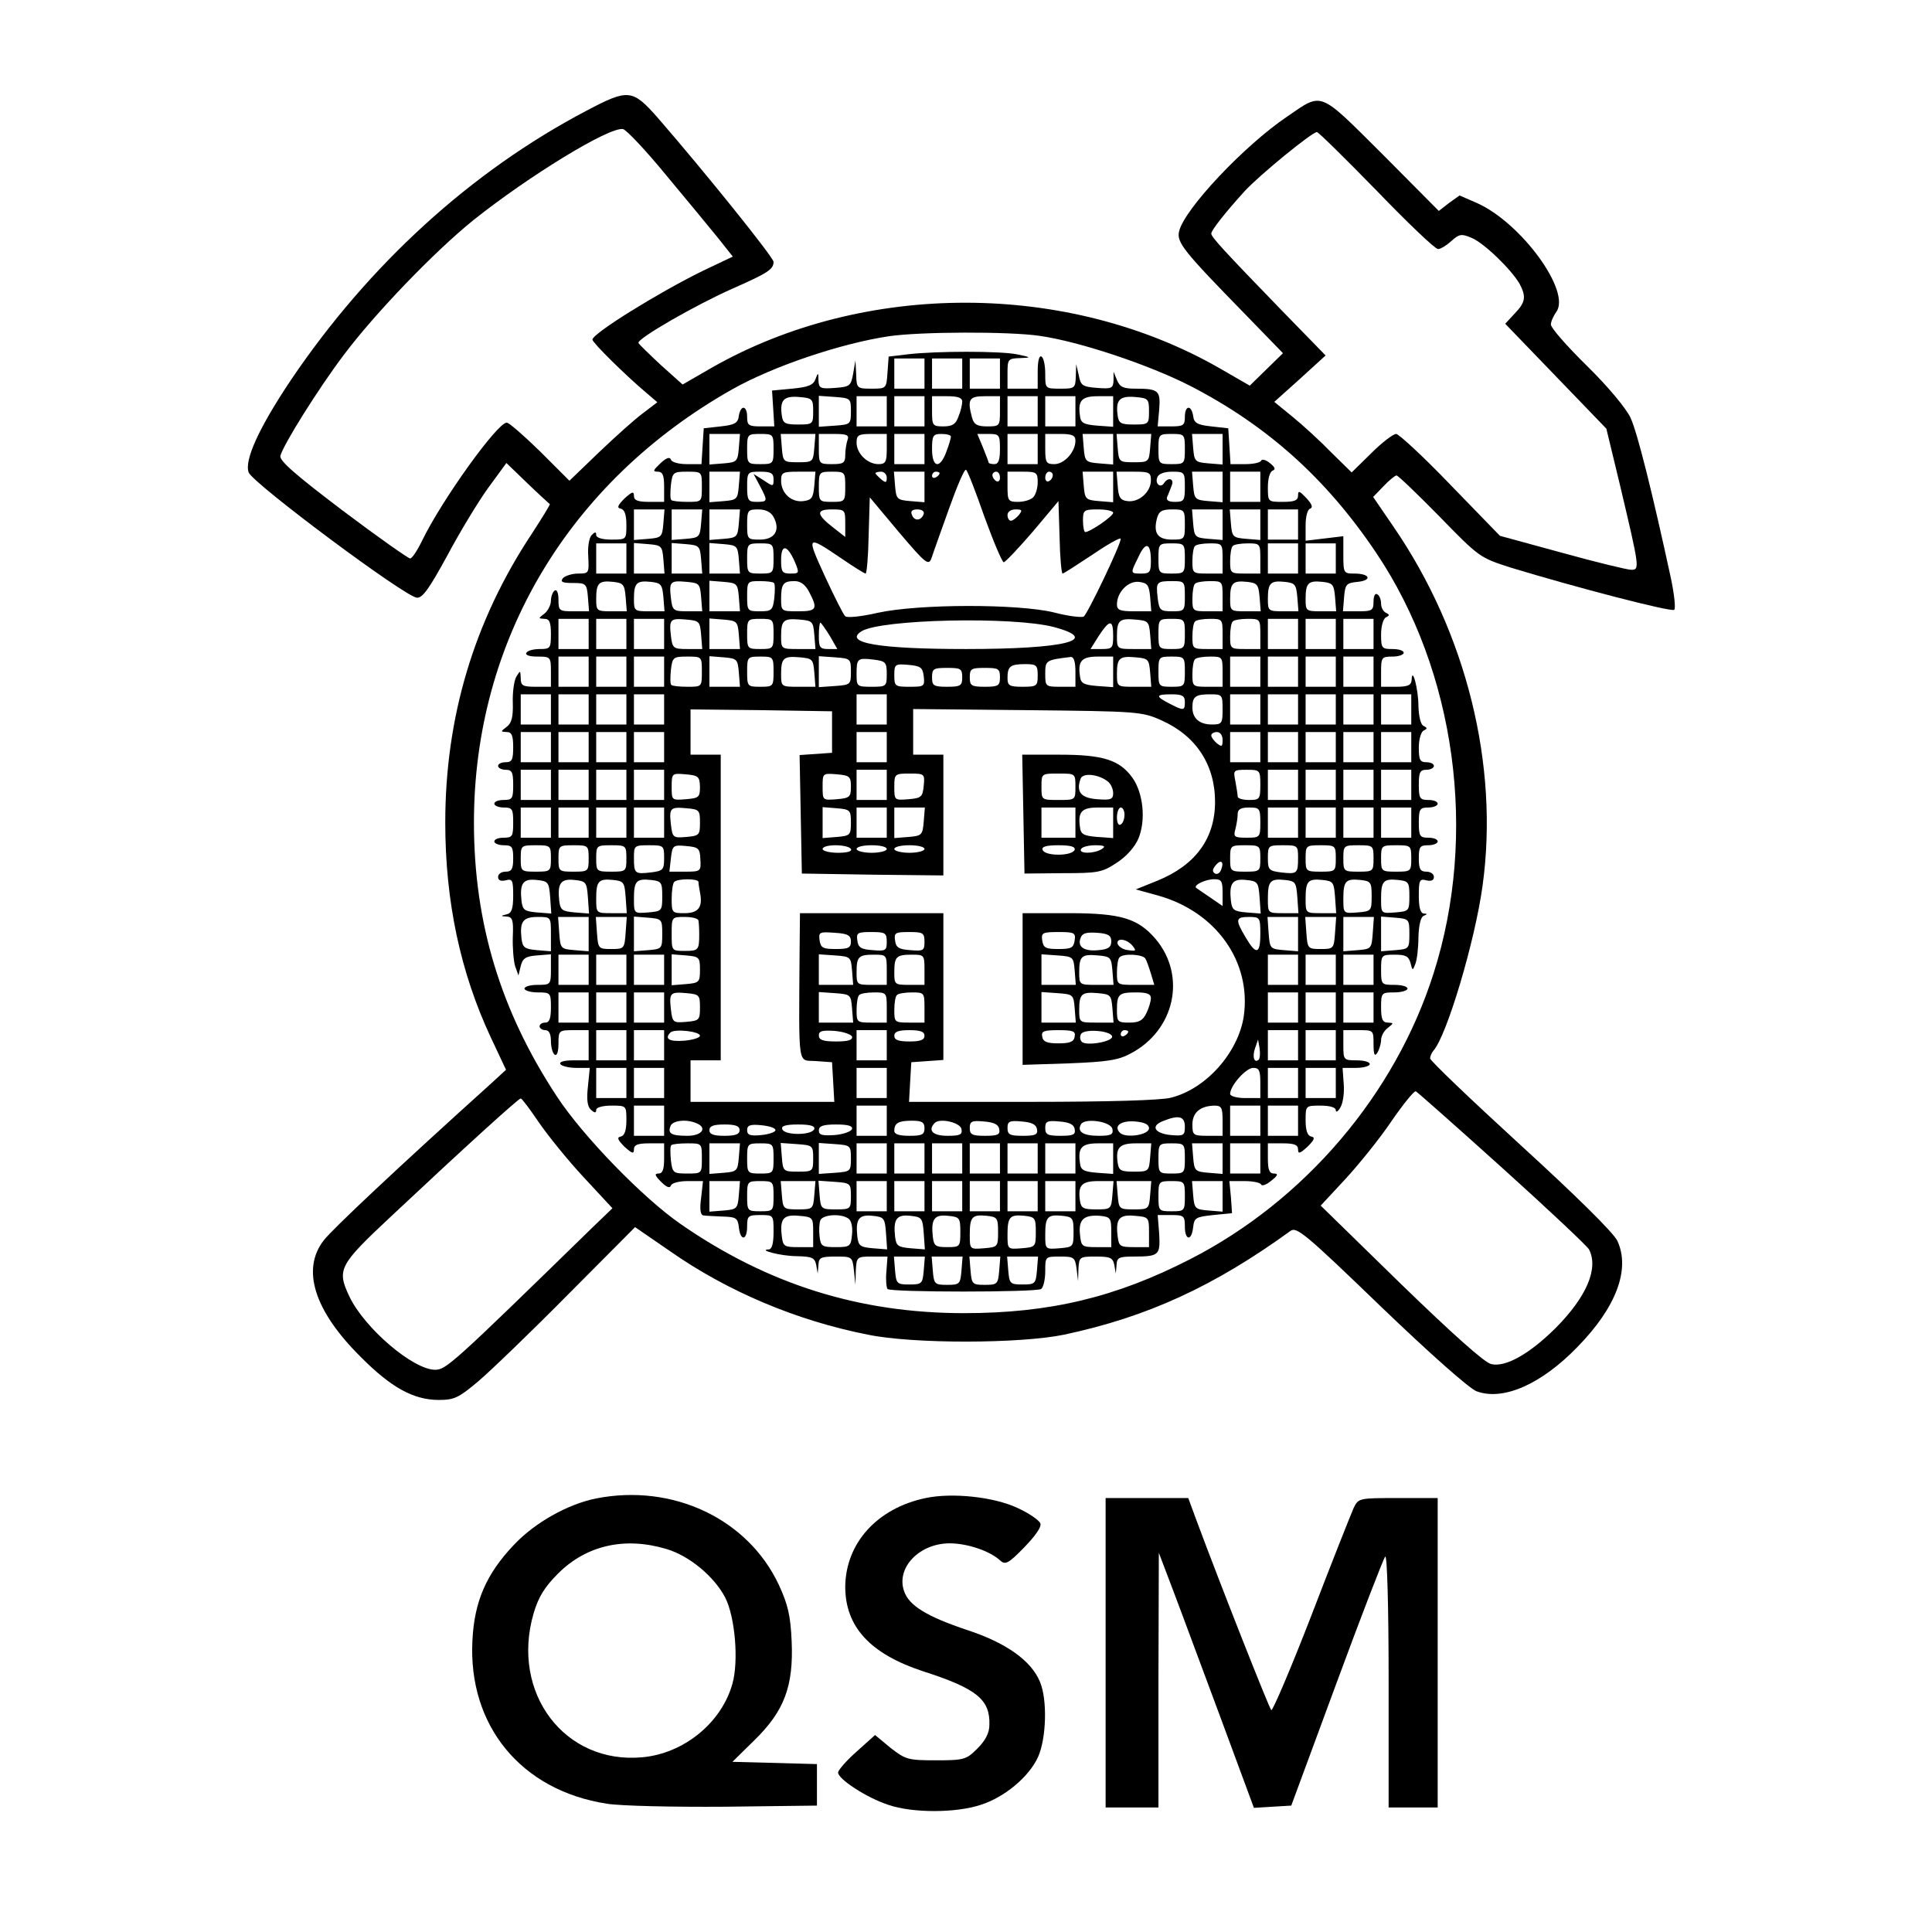
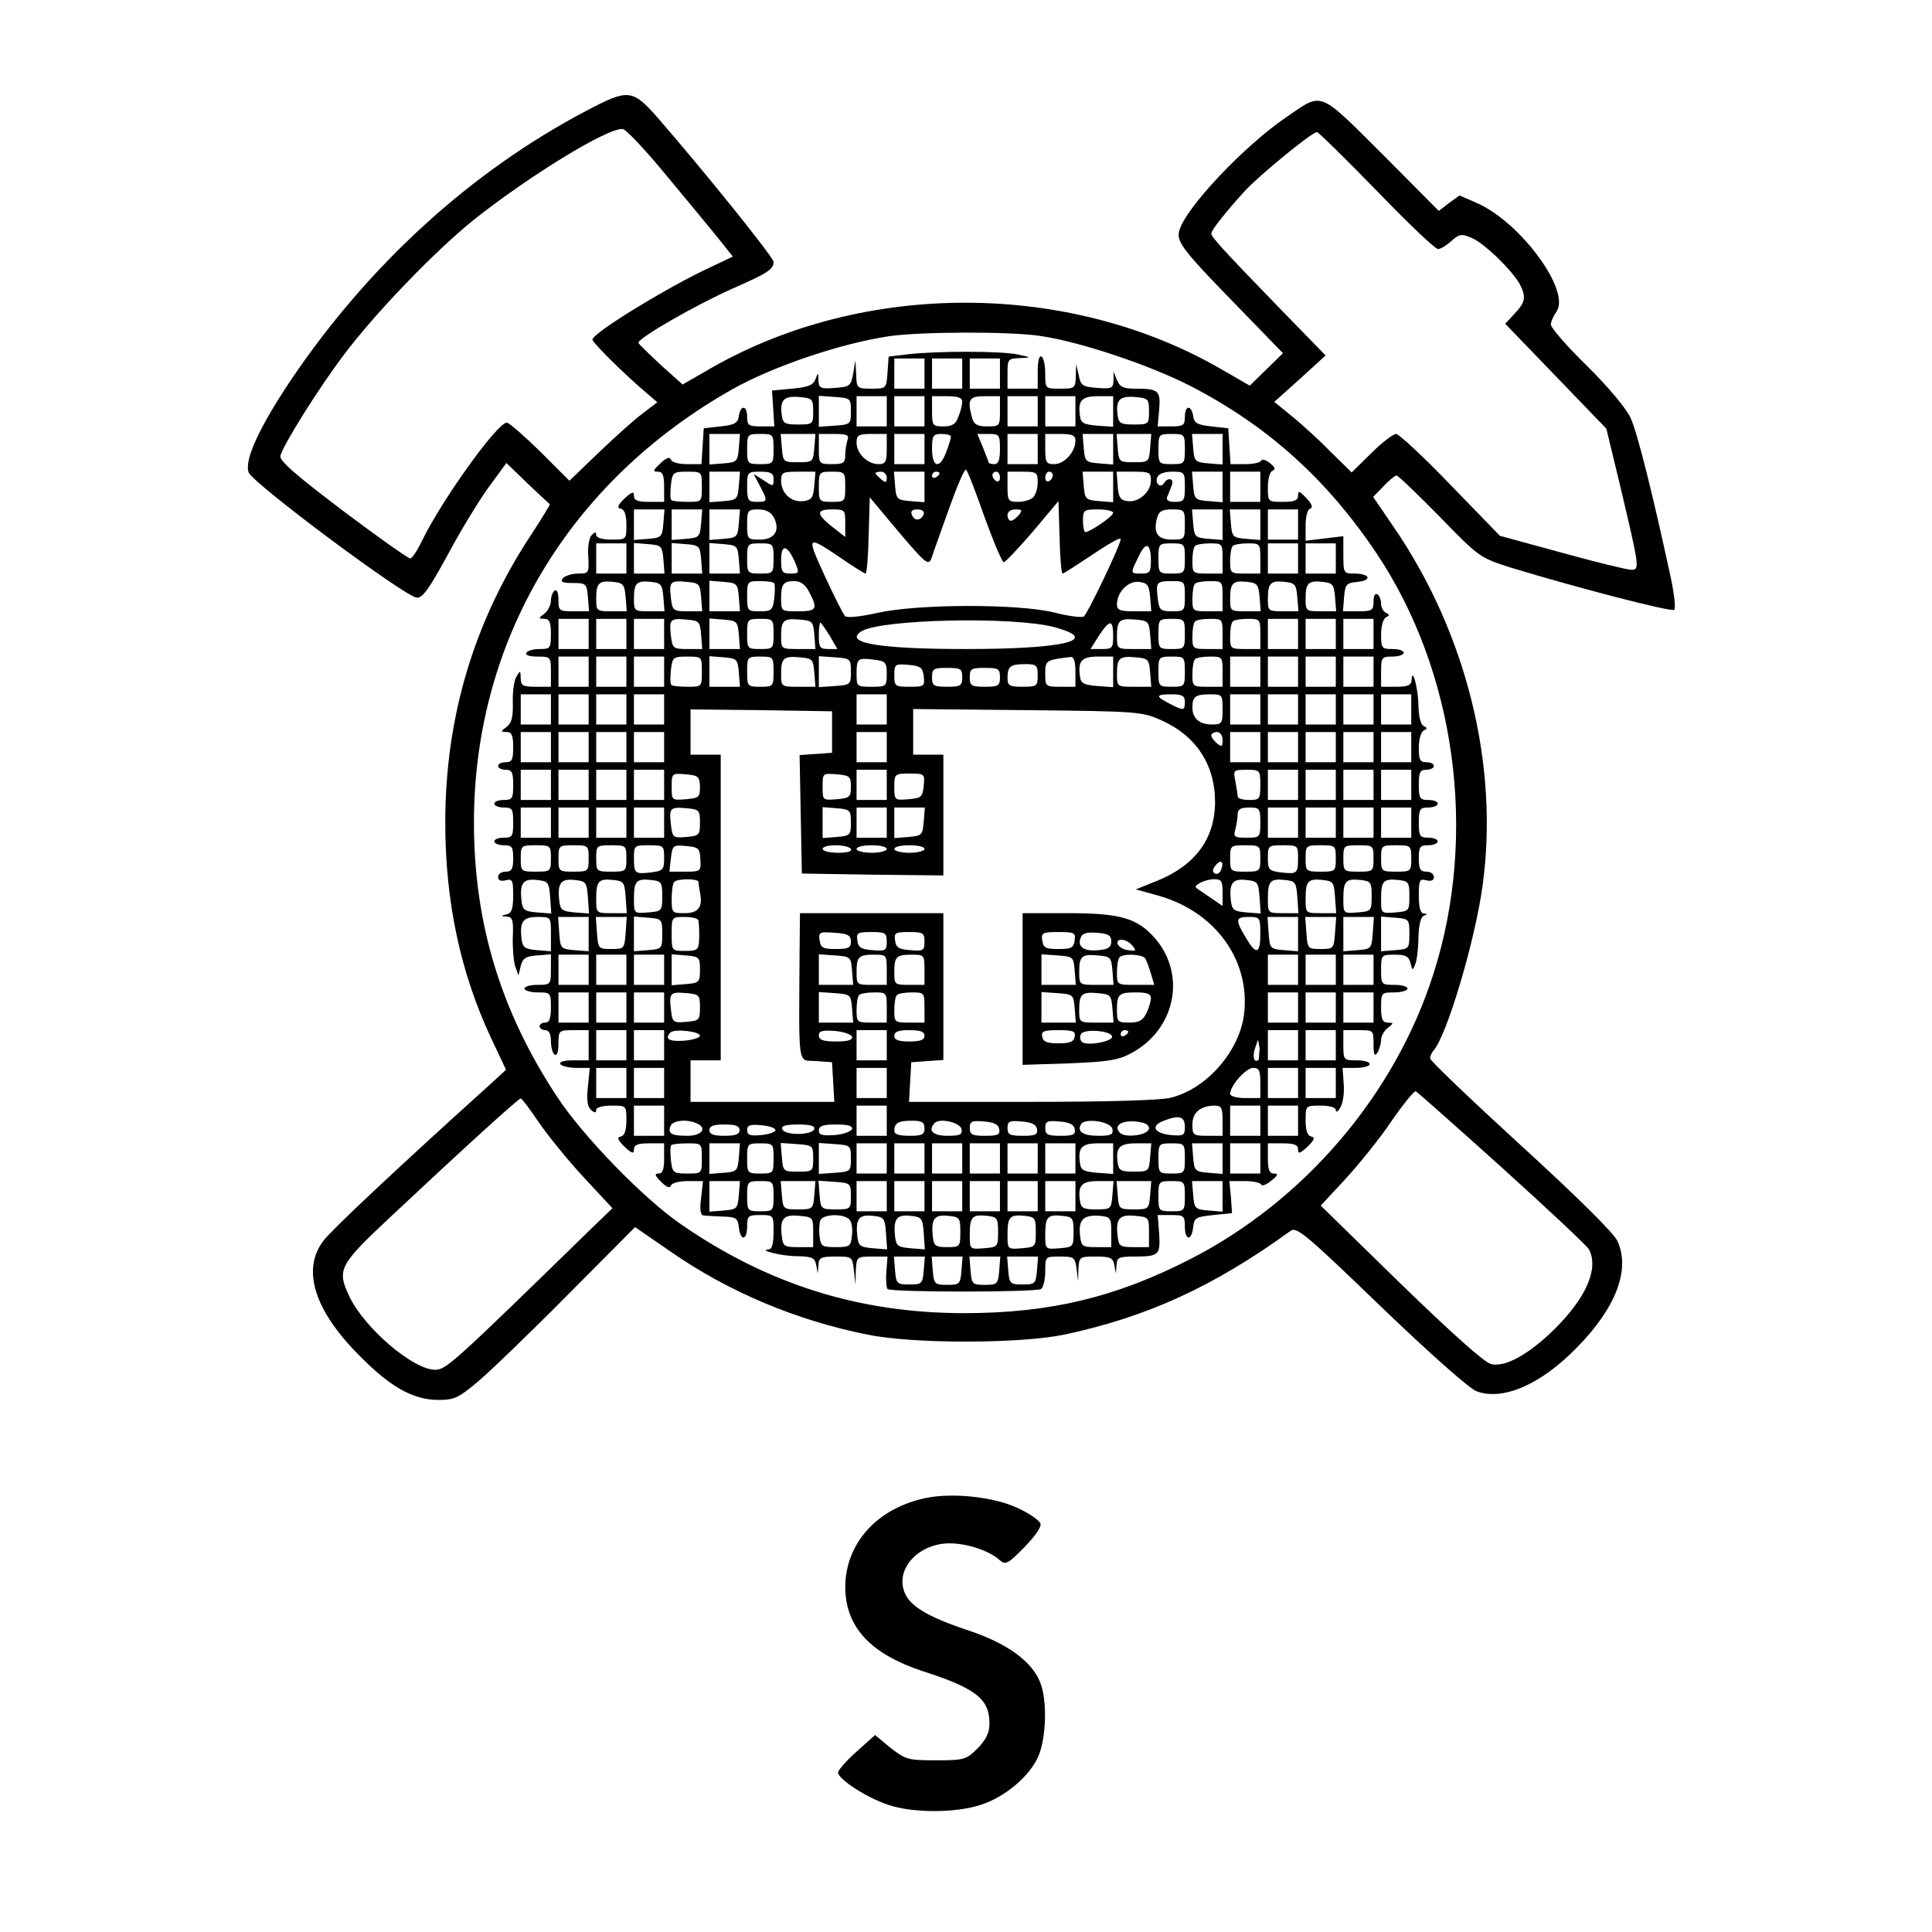
<svg xmlns="http://www.w3.org/2000/svg" version="1.0" width="512pt" height="512pt" viewBox="0 0 512 512" preserveAspectRatio="xMidYMid meet">
  <g transform="translate(0,512) scale(0.1,-0.1)" fill="#000000" stroke="none">
    <path d="M1555 4827 c-307 -161 -578 -409 -784 -714 -85 -127 -124 -213 -112 -245 11 -29 416 -331 446 -332 15 -1 33 25 80 111 33 62 82 143 108 179 l49 67 56 -54 c31 -30 58 -54 59 -55 2 0 -20 -36 -48 -79 -153 -231 -229 -486 -229 -765 0 -209 40 -397 121 -570 l40 -85 -38 -35 c-243 -219 -423 -388 -445 -417 -60 -77 -25 -187 97 -308 81 -82 141 -115 208 -115 41 0 53 6 104 49 32 27 139 130 237 229 l179 180 93 -64 c153 -107 336 -184 524 -221 121 -25 404 -24 520 0 221 47 397 128 600 275 16 12 41 -9 239 -200 129 -124 235 -218 254 -225 70 -26 171 18 267 117 104 106 141 207 106 282 -11 22 -108 118 -257 254 -131 120 -239 223 -239 229 0 6 4 15 9 21 35 39 110 290 130 437 44 319 -43 670 -236 951 l-54 79 27 28 c15 16 31 29 35 29 4 0 55 -49 114 -109 105 -108 107 -109 188 -135 167 -51 427 -119 434 -112 4 4 0 41 -9 84 -48 222 -89 387 -107 425 -11 24 -59 82 -115 137 -53 52 -96 101 -96 110 0 8 7 23 14 33 41 54 -93 237 -210 289 l-46 20 -28 -20 -27 -21 -150 151 c-170 169 -157 164 -252 99 -114 -77 -271 -244 -286 -303 -8 -30 11 -53 177 -223 l98 -101 -44 -43 -44 -43 -78 45 c-403 232 -943 233 -1347 3 l-78 -45 -57 51 c-31 29 -58 55 -60 59 -5 11 152 101 249 144 93 41 109 51 109 71 0 12 -182 238 -307 382 -67 76 -78 77 -188 19z m211 -172 c55 -66 117 -141 138 -167 l38 -48 -80 -38 c-118 -58 -292 -166 -292 -182 0 -8 88 -95 144 -142 l28 -24 -38 -29 c-22 -16 -74 -63 -117 -104 l-78 -75 -77 77 c-43 42 -83 77 -89 77 -25 0 -172 -205 -224 -312 -13 -27 -27 -48 -32 -48 -5 0 -86 57 -179 127 -124 94 -168 132 -165 145 8 30 100 177 167 266 83 111 242 276 345 359 147 117 359 247 396 241 9 -2 61 -57 115 -123z m1882 -40 c82 -85 155 -155 163 -155 7 0 23 10 35 21 21 19 27 20 53 9 33 -13 106 -84 128 -122 18 -34 16 -49 -13 -79 l-25 -27 134 -139 134 -139 36 -149 c52 -220 53 -225 30 -225 -10 0 -93 20 -183 45 l-165 45 -131 135 c-71 74 -137 135 -144 135 -8 0 -38 -23 -66 -51 l-52 -51 -54 53 c-29 30 -75 72 -102 94 l-49 40 68 61 68 62 -115 118 c-157 162 -188 196 -188 205 0 9 39 58 89 113 40 43 178 156 191 156 4 0 75 -70 158 -155z m-893 -385 c105 -15 288 -76 398 -132 204 -105 361 -245 494 -443 211 -314 270 -746 152 -1115 -102 -321 -342 -602 -645 -757 -197 -101 -372 -143 -599 -143 -277 0 -520 76 -751 236 -100 69 -260 234 -328 338 -149 226 -220 460 -220 726 0 482 251 903 684 1148 110 62 289 122 416 141 83 12 316 13 399 1z m1226 -2205 c121 -109 225 -207 230 -216 26 -50 -6 -126 -90 -210 -68 -67 -131 -103 -169 -94 -17 3 -105 82 -240 213 l-212 207 65 70 c36 39 91 107 122 153 31 45 60 81 65 80 4 -2 107 -93 229 -203z m-2554 122 c24 -35 77 -101 119 -146 l77 -83 -54 -52 c-371 -362 -387 -376 -416 -376 -58 0 -187 110 -227 194 -34 72 -28 83 112 214 194 182 336 311 342 311 3 0 24 -28 47 -62z" />
-     <path d="M2405 4181 l-50 -6 -3 -42 c-3 -43 -3 -43 -43 -43 -38 0 -39 1 -40 38 l-2 37 -6 -35 c-6 -33 -9 -35 -48 -38 -39 -3 -43 -1 -44 20 0 21 -1 22 -8 3 -6 -16 -20 -21 -62 -25 l-53 -5 3 -47 3 -48 -36 0 c-32 0 -36 3 -36 25 0 31 -17 33 -22 3 -2 -19 -11 -24 -48 -28 l-45 -5 -3 -47 -3 -48 -39 0 c-21 0 -40 5 -42 12 -3 8 -12 5 -28 -10 -19 -18 -21 -22 -7 -22 13 0 17 -9 17 -40 l0 -40 -40 0 c-30 0 -40 4 -40 16 0 13 -5 11 -25 -7 -18 -18 -21 -25 -10 -27 10 -2 15 -16 15 -43 0 -39 0 -39 -40 -39 -24 0 -40 5 -40 12 0 9 -3 9 -12 0 -7 -7 -11 -32 -9 -57 2 -44 2 -45 -27 -45 -16 0 -34 -6 -40 -12 -8 -10 -2 -13 26 -13 35 0 37 -2 40 -37 l3 -38 -40 0 c-39 0 -41 1 -41 31 0 17 -4 28 -10 24 -5 -3 -10 -16 -10 -27 0 -11 -8 -27 -17 -34 -17 -13 -17 -13 0 -14 13 0 17 -9 17 -40 0 -38 -2 -40 -29 -40 -17 0 -33 -4 -36 -10 -4 -6 8 -10 29 -10 35 0 36 -1 36 -40 l0 -40 -40 0 c-35 0 -40 3 -40 23 -1 21 -1 21 -12 3 -6 -11 -10 -42 -9 -69 1 -37 -3 -53 -16 -63 -17 -13 -17 -13 0 -14 13 0 17 -9 17 -40 0 -33 -3 -40 -20 -40 -11 0 -20 -4 -20 -10 0 -5 9 -10 20 -10 17 0 20 -7 20 -40 0 -36 -2 -40 -25 -40 -14 0 -25 -4 -25 -10 0 -5 11 -10 25 -10 23 0 25 -4 25 -40 0 -36 -2 -40 -25 -40 -14 0 -25 -4 -25 -10 0 -5 11 -10 25 -10 22 0 25 -4 25 -35 0 -28 -4 -35 -20 -35 -11 0 -20 -6 -20 -14 0 -9 7 -12 20 -9 18 5 20 0 20 -40 0 -35 -4 -47 -17 -50 -17 -4 -17 -5 0 -6 15 -1 18 -9 16 -53 -1 -29 2 -64 6 -78 l9 -25 6 25 c5 20 13 26 43 28 l37 3 0 -40 c0 -40 -1 -41 -35 -41 -19 0 -35 -4 -35 -10 0 -5 16 -10 35 -10 34 0 35 -1 35 -40 0 -29 -4 -40 -15 -40 -8 0 -15 -4 -15 -10 0 -5 7 -10 15 -10 10 0 15 -10 15 -29 0 -17 5 -33 10 -36 6 -4 10 8 10 29 0 35 1 36 40 36 l40 0 0 -40 0 -40 -41 0 c-24 0 -38 -4 -34 -10 3 -5 22 -10 42 -10 l36 0 -5 -50 c-4 -35 -1 -53 8 -61 10 -9 14 -9 14 0 0 6 17 11 40 11 40 0 40 0 40 -39 0 -27 -5 -41 -15 -43 -11 -2 -8 -9 10 -27 20 -18 25 -20 25 -7 0 12 10 16 40 16 l40 0 0 -40 c0 -29 -4 -40 -15 -40 -11 0 -10 -5 7 -22 14 -14 23 -18 26 -10 2 7 22 12 44 12 l41 0 -5 -45 c-4 -29 -2 -45 6 -46 6 -1 29 -2 51 -3 36 -1 40 -4 43 -28 4 -38 22 -36 22 2 0 28 3 30 35 30 35 0 35 0 35 -45 0 -29 -4 -45 -12 -46 -32 -1 32 -18 74 -18 40 -1 47 -4 51 -23 l4 -23 2 23 c1 19 6 22 45 22 44 0 45 0 49 -37 l4 -38 1 38 c2 36 3 37 43 37 l41 0 -3 -40 c-2 -21 0 -42 3 -46 9 -9 392 -9 407 0 6 4 11 25 11 47 0 39 0 39 39 39 37 0 40 -2 44 -32 l4 -33 1 33 c2 31 3 32 46 32 38 0 45 -3 49 -22 l4 -23 2 23 c1 19 6 22 45 22 68 0 71 4 68 60 l-4 50 36 0 c33 0 36 -2 36 -30 0 -38 18 -40 22 -2 3 25 7 27 53 32 l50 5 -3 43 -4 42 40 0 c22 0 42 -4 44 -9 2 -5 14 -1 27 10 18 14 19 19 7 19 -12 0 -16 10 -16 40 l0 40 40 0 c30 0 40 -4 40 -16 0 -13 5 -11 25 7 18 18 21 25 10 27 -10 2 -15 16 -15 43 0 39 0 39 40 39 25 0 40 -5 40 -12 0 -7 6 -4 12 7 7 11 11 39 9 62 l-3 43 36 0 c20 0 36 5 36 10 0 6 -16 10 -35 10 -34 0 -35 1 -35 40 l0 40 40 0 c40 0 40 0 40 -37 0 -28 3 -34 10 -23 5 8 10 24 10 34 0 10 8 25 18 32 16 13 16 13 0 14 -14 0 -18 9 -18 40 0 39 1 40 35 40 19 0 35 5 35 10 0 6 -16 10 -35 10 -34 0 -35 1 -35 40 0 39 1 40 36 40 29 0 37 -4 42 -22 5 -21 6 -21 13 -2 4 10 8 42 8 71 1 31 6 53 14 56 10 4 10 6 0 6 -9 1 -13 17 -13 47 0 41 2 46 20 41 13 -3 20 0 20 9 0 8 -9 14 -20 14 -16 0 -20 7 -20 35 0 31 3 35 25 35 14 0 25 5 25 10 0 6 -11 10 -25 10 -22 0 -25 4 -25 40 0 36 3 40 25 40 14 0 25 5 25 10 0 6 -11 10 -25 10 -22 0 -25 4 -25 40 0 33 3 40 20 40 11 0 20 5 20 10 0 6 -9 10 -20 10 -17 0 -20 7 -20 39 0 22 6 42 13 45 10 5 10 7 0 12 -8 3 -13 25 -14 52 0 47 -17 108 -18 70 -1 -14 -10 -18 -41 -18 l-40 0 0 40 c0 38 2 40 30 40 17 0 30 5 30 10 0 6 -13 10 -30 10 -28 0 -30 2 -30 39 0 22 6 42 13 45 10 5 10 7 0 12 -7 3 -13 14 -13 24 0 10 -4 22 -10 25 -6 4 -10 -5 -10 -19 0 -24 -4 -26 -41 -26 l-40 0 3 38 c3 34 6 37 36 40 39 4 33 22 -9 22 -28 0 -29 1 -29 50 l0 49 -50 -6 -50 -6 0 41 c0 23 5 42 12 44 8 3 5 12 -10 28 -18 19 -22 21 -22 7 0 -13 -9 -17 -40 -17 -40 0 -40 0 -40 39 0 22 5 41 13 44 8 3 6 9 -8 20 -11 9 -21 11 -23 6 -2 -5 -21 -9 -42 -9 l-39 0 -3 48 -3 47 -45 5 c-37 4 -46 9 -48 28 -5 30 -22 28 -22 -3 0 -22 -4 -25 -36 -25 l-36 0 4 45 c4 50 -2 55 -63 55 -32 0 -41 4 -49 23 l-9 22 0 -23 c-1 -21 -5 -23 -43 -20 -39 3 -44 6 -49 33 l-7 30 -1 -32 c-1 -32 -3 -33 -41 -33 -40 0 -40 0 -40 39 0 22 -4 43 -10 46 -6 4 -10 -12 -10 -39 l0 -46 -40 0 -40 0 0 40 c0 38 1 40 33 41 31 1 31 2 -8 10 -45 9 -213 9 -290 0z m45 -51 l0 -40 -40 0 -40 0 0 40 0 40 40 0 40 0 0 -40z m100 0 l0 -40 -40 0 -40 0 0 40 0 40 40 0 40 0 0 -40z m100 0 l0 -40 -40 0 -40 0 0 40 0 40 40 0 40 0 0 -40z m-495 -100 c0 -34 -1 -35 -40 -35 -34 0 -40 3 -43 23 -6 42 5 53 45 50 36 -3 38 -5 38 -38z m100 0 c0 -34 -1 -35 -42 -38 l-43 -3 0 41 0 41 43 -3 c41 -3 42 -4 42 -38z m95 0 l0 -40 -40 0 -40 0 0 40 0 40 40 0 40 0 0 -40z m100 0 l0 -40 -40 0 -40 0 0 40 0 40 40 0 40 0 0 -40z m100 26 c0 -8 -4 -26 -10 -40 -7 -20 -16 -26 -40 -26 -28 0 -30 2 -30 40 l0 40 40 0 c28 0 40 -4 40 -14z m100 -26 c0 -39 -1 -40 -34 -40 -26 0 -35 5 -40 23 -13 49 -8 57 34 57 l40 0 0 -40z m100 0 l0 -40 -40 0 -40 0 0 40 0 40 40 0 40 0 0 -40z m100 0 l0 -40 -40 0 -40 0 0 40 0 40 40 0 40 0 0 -40z m100 -1 l0 -40 -42 3 c-36 3 -44 7 -46 26 -6 41 5 52 48 52 l40 0 0 -41z m95 1 c0 -34 -1 -35 -40 -35 -34 0 -40 3 -43 23 -6 42 5 53 45 50 36 -3 38 -5 38 -38z m-1087 -97 c-3 -36 -5 -38 -40 -41 l-38 -3 0 40 0 41 41 0 40 0 -3 -37z m92 -3 c0 -39 -1 -40 -35 -40 -34 0 -35 1 -35 40 0 39 1 40 35 40 34 0 35 -1 35 -40z m108 3 c-3 -37 -4 -38 -43 -38 -39 0 -40 1 -43 38 l-3 37 46 0 46 0 -3 -37z m88 21 c-3 -9 -6 -27 -6 -40 0 -21 -5 -24 -35 -24 -34 0 -35 1 -35 40 l0 40 41 0 c33 0 40 -3 35 -16z m104 -24 c0 -34 -3 -40 -22 -40 -29 0 -58 28 -58 57 0 20 5 23 40 23 l40 0 0 -40z m100 0 l0 -40 -40 0 -40 0 0 40 0 40 40 0 40 0 0 -40z m70 33 c0 -4 -5 -22 -12 -40 -17 -47 -38 -43 -38 7 0 36 3 40 25 40 14 0 25 -3 25 -7z m130 -33 c0 -29 -4 -40 -15 -40 -8 0 -15 2 -15 4 0 2 -7 20 -15 40 l-15 36 30 0 c28 0 30 -2 30 -40z m100 0 l0 -40 -40 0 -40 0 0 40 0 40 40 0 40 0 0 -40z m100 22 c0 -29 -29 -62 -56 -62 -21 0 -24 4 -24 40 l0 40 40 0 c32 0 40 -4 40 -18z m100 -23 l0 -40 -37 3 c-36 3 -38 5 -41 41 l-3 37 40 0 41 0 0 -41z m98 4 c-3 -37 -4 -38 -43 -38 -39 0 -40 1 -43 38 l-3 37 46 0 46 0 -3 -37z m92 -3 c0 -39 -1 -40 -35 -40 -34 0 -35 1 -35 40 0 39 1 40 35 40 34 0 35 -1 35 -40z m100 -1 l0 -40 -37 3 c-36 3 -38 5 -41 41 l-3 37 40 0 41 0 0 -41z m-631 -179 c24 -66 47 -120 51 -120 4 0 39 37 77 81 l68 81 3 -96 c1 -53 5 -96 8 -96 3 0 38 23 79 50 41 28 75 47 75 42 0 -16 -88 -199 -98 -206 -6 -3 -41 1 -79 11 -95 23 -357 23 -467 -1 -43 -10 -82 -14 -86 -9 -5 4 -29 52 -54 106 -50 109 -49 110 44 47 32 -22 61 -40 64 -40 3 0 7 46 8 101 l3 101 77 -92 c73 -86 79 -90 87 -68 4 13 25 71 46 130 21 59 41 106 45 103 4 -2 26 -59 49 -125z m-749 80 c0 -40 0 -40 -38 -40 -21 0 -41 2 -43 5 -3 2 -3 20 -1 40 4 33 6 35 43 35 39 0 39 0 39 -40z m98 3 c-3 -36 -5 -38 -40 -41 l-38 -3 0 40 0 41 41 0 40 0 -3 -37z m92 17 c0 -20 -1 -20 -26 -3 l-27 17 17 -32 c21 -40 21 -42 -9 -42 -22 0 -25 4 -25 40 0 39 1 40 35 40 28 0 35 -4 35 -20z m108 -17 c-3 -33 -7 -38 -29 -41 -32 -4 -59 21 -59 54 0 22 4 24 46 24 l45 0 -3 -37z m82 -3 c0 -39 -1 -40 -35 -40 -34 0 -35 1 -35 40 0 39 1 40 35 40 34 0 35 -1 35 -40z m110 24 c0 -14 -3 -14 -15 -4 -8 7 -15 14 -15 16 0 2 7 4 15 4 8 0 15 -7 15 -16z m100 -25 l0 -40 -37 3 c-36 3 -38 5 -41 41 l-3 37 40 0 41 0 0 -41z m40 37 c0 -3 -4 -8 -10 -11 -5 -3 -10 -1 -10 4 0 6 5 11 10 11 6 0 10 -2 10 -4z m160 -12 c0 -8 -4 -12 -10 -9 -5 3 -10 10 -10 16 0 5 5 9 10 9 6 0 10 -7 10 -16z m100 -12 c0 -15 -5 -33 -12 -40 -7 -7 -25 -12 -40 -12 -26 0 -28 3 -28 40 l0 40 40 0 c37 0 40 -2 40 -28z m40 19 c0 -6 -4 -13 -10 -16 -5 -3 -10 1 -10 9 0 9 5 16 10 16 6 0 10 -4 10 -9z m160 -32 l0 -40 -37 3 c-36 3 -38 5 -41 41 l-3 37 40 0 41 0 0 -41z m100 18 c0 -31 -32 -59 -62 -55 -19 2 -24 10 -26 41 l-3 37 45 0 c42 0 46 -2 46 -23z m90 -17 c0 -36 -2 -40 -26 -40 -17 0 -24 4 -21 13 3 6 8 20 12 30 8 18 -9 24 -20 7 -9 -15 -25 -2 -18 15 3 9 18 15 39 15 33 0 34 -1 34 -40z m100 -1 l0 -40 -37 3 c-36 3 -38 5 -41 41 l-3 37 40 0 41 0 0 -41z m100 1 l0 -40 -40 0 -40 0 0 40 0 40 40 0 40 0 0 -40z m-1582 -97 c-3 -36 -5 -38 -40 -41 l-38 -3 0 40 0 41 41 0 40 0 -3 -37z m100 0 c-3 -36 -5 -38 -40 -41 l-38 -3 0 40 0 41 41 0 40 0 -3 -37z m100 0 c-3 -36 -5 -38 -40 -41 l-38 -3 0 40 0 41 41 0 40 0 -3 -37z m92 17 c19 -35 3 -60 -36 -60 -33 0 -34 1 -34 40 0 38 2 40 30 40 19 0 33 -7 40 -20z m190 -16 l0 -37 -32 25 c-45 35 -46 48 -4 48 35 0 36 -1 36 -36z m208 24 c-6 -18 -25 -20 -31 -3 -5 10 0 15 14 15 12 0 19 -5 17 -12z m252 -3 c-7 -8 -16 -15 -21 -15 -5 0 -9 7 -9 15 0 9 9 15 21 15 18 0 19 -2 9 -15z m250 6 c0 -9 -61 -51 -74 -51 -3 0 -6 14 -6 30 0 28 2 30 40 30 22 0 40 -4 40 -9z m190 -31 c0 -39 -1 -40 -34 -40 -38 0 -50 17 -40 56 5 19 13 24 40 24 33 0 34 -1 34 -40z m100 -1 l0 -40 -37 3 c-36 3 -38 5 -41 41 l-3 37 40 0 41 0 0 -41z m100 0 l0 -40 -37 3 c-36 3 -38 5 -41 41 l-3 37 40 0 41 0 0 -41z m100 1 l0 -40 -40 0 -40 0 0 40 0 40 40 0 40 0 0 -40z m-1780 -90 l0 -40 -40 0 -40 0 0 40 0 40 40 0 40 0 0 -40z m98 -2 l3 -38 -40 0 -41 0 0 41 0 40 38 -3 c35 -3 37 -5 40 -40z m100 0 l3 -38 -40 0 -41 0 0 41 0 40 38 -3 c35 -3 37 -5 40 -40z m100 0 l3 -38 -40 0 -41 0 0 41 0 40 38 -3 c35 -3 37 -5 40 -40z m92 2 c0 -39 -1 -40 -35 -40 -34 0 -35 1 -35 40 0 39 1 40 35 40 34 0 35 -1 35 -40z m1000 -6 c0 -30 -3 -34 -25 -34 -30 0 -30 0 -8 44 19 42 33 38 33 -10z m90 6 c0 -39 -1 -40 -35 -40 -34 0 -35 1 -35 40 0 39 1 40 35 40 34 0 35 -1 35 -40z m100 0 l0 -40 -40 0 c-39 0 -40 1 -40 33 0 19 3 37 7 40 3 4 21 7 40 7 32 0 33 -1 33 -40z m100 0 l0 -40 -40 0 c-39 0 -40 1 -40 33 0 19 3 37 7 40 3 4 21 7 40 7 32 0 33 -1 33 -40z m100 0 l0 -40 -40 0 -40 0 0 40 0 40 40 0 40 0 0 -40z m100 0 l0 -40 -40 0 -40 0 0 40 0 40 40 0 40 0 0 -40z m-1434 -8 c13 -31 12 -32 -11 -32 -22 0 -25 4 -25 36 0 43 16 41 36 -4z m-448 -94 l3 -38 -40 0 c-40 0 -41 1 -41 33 0 42 7 49 45 45 27 -3 30 -7 33 -40z m100 0 l3 -38 -40 0 c-40 0 -41 1 -41 33 0 42 7 49 45 45 27 -3 30 -7 33 -40z m100 0 l3 -38 -39 0 c-38 0 -40 2 -44 35 -5 44 -2 47 42 43 33 -3 35 -5 38 -40z m100 0 l3 -38 -40 0 -41 0 0 41 0 40 38 -3 c35 -3 37 -5 40 -40z m93 37 c3 -2 3 -20 1 -40 -4 -32 -7 -35 -38 -35 -33 0 -34 1 -34 40 0 39 1 40 33 40 19 0 36 -2 38 -5z m94 -25 c23 -44 19 -50 -30 -50 -44 0 -45 0 -45 33 0 40 6 47 36 47 16 0 29 -10 39 -30z m903 -12 l3 -38 -45 0 c-37 0 -46 3 -46 18 0 33 30 63 58 60 23 -3 27 -8 30 -40z m92 2 c0 -39 -1 -40 -34 -40 -31 0 -34 3 -38 35 -5 43 -3 45 39 45 32 0 33 -1 33 -40z m100 0 l0 -40 -40 0 c-39 0 -40 1 -40 33 0 19 3 37 7 40 3 4 21 7 40 7 32 0 33 -1 33 -40z m98 -2 l3 -38 -40 0 c-40 0 -41 1 -41 33 0 42 7 49 45 45 27 -3 30 -7 33 -40z m100 0 l3 -38 -40 0 c-40 0 -41 1 -41 33 0 42 7 49 45 45 27 -3 30 -7 33 -40z m100 0 l3 -38 -40 0 c-40 0 -41 1 -41 33 0 42 7 49 45 45 27 -3 30 -7 33 -40z m-1978 -98 l0 -40 -40 0 -40 0 0 40 0 40 40 0 40 0 0 -40z m100 0 l0 -40 -40 0 -40 0 0 40 0 40 40 0 40 0 0 -40z m100 0 l0 -40 -40 0 -40 0 0 40 0 40 40 0 40 0 0 -40z m98 -2 l3 -38 -39 0 c-38 0 -40 2 -44 35 -5 44 -2 47 42 43 33 -3 35 -5 38 -40z m100 0 l3 -38 -40 0 -41 0 0 41 0 40 38 -3 c35 -3 37 -5 40 -40z m92 2 c0 -39 -1 -40 -35 -40 -34 0 -35 1 -35 40 0 39 1 40 35 40 34 0 35 -1 35 -40z m108 -2 l3 -38 -45 0 c-45 0 -46 0 -46 33 0 43 6 49 50 45 33 -3 35 -5 38 -40z m636 20 c126 -34 28 -58 -234 -58 -229 0 -326 16 -277 47 51 32 402 40 511 11z m254 -20 l3 -38 -45 0 c-45 0 -46 0 -46 33 0 43 6 49 50 45 33 -3 35 -5 38 -40z m92 2 c0 -39 -1 -40 -35 -40 -34 0 -35 1 -35 40 0 39 1 40 35 40 34 0 35 -1 35 -40z m100 0 l0 -40 -40 0 c-39 0 -40 1 -40 33 0 19 3 37 7 40 3 4 21 7 40 7 32 0 33 -1 33 -40z m100 0 l0 -40 -40 0 c-39 0 -40 1 -40 33 0 19 3 37 7 40 3 4 21 7 40 7 32 0 33 -1 33 -40z m100 0 l0 -40 -40 0 -40 0 0 40 0 40 40 0 40 0 0 -40z m100 0 l0 -40 -40 0 -40 0 0 40 0 40 40 0 40 0 0 -40z m100 0 l0 -40 -40 0 -40 0 0 40 0 40 40 0 40 0 0 -40z m-1441 -5 l20 -35 -24 0 c-22 0 -25 4 -25 35 0 19 2 35 4 35 2 0 13 -16 25 -35z m751 0 c0 -32 -2 -35 -30 -35 l-30 0 22 35 c29 44 38 44 38 0z m-1390 -95 l0 -40 -40 0 -40 0 0 40 0 40 40 0 40 0 0 -40z m100 0 l0 -40 -40 0 -40 0 0 40 0 40 40 0 40 0 0 -40z m100 0 l0 -40 -40 0 -40 0 0 40 0 40 40 0 40 0 0 -40z m100 0 c0 -40 0 -40 -38 -40 -21 0 -41 2 -43 5 -3 2 -3 20 -1 40 4 33 6 35 43 35 39 0 39 0 39 -40z m98 -2 l3 -38 -40 0 -41 0 0 41 0 40 38 -3 c35 -3 37 -5 40 -40z m92 2 c0 -39 -1 -40 -35 -40 -34 0 -35 1 -35 40 0 39 1 40 35 40 34 0 35 -1 35 -40z m108 -2 l3 -38 -45 0 c-45 0 -46 0 -46 33 0 43 6 49 50 45 33 -3 35 -5 38 -40z m97 2 c0 -34 -1 -35 -42 -38 l-43 -3 0 41 0 41 43 -3 c41 -3 42 -4 42 -38z m95 -6 c0 -33 -1 -34 -40 -34 -39 0 -40 1 -40 33 0 42 2 44 45 39 32 -4 35 -7 35 -38z m500 6 l0 -40 -40 0 c-39 0 -40 1 -40 34 0 36 1 37 68 45 8 0 12 -13 12 -39z m100 -1 l0 -40 -42 3 c-36 3 -44 7 -46 26 -6 41 5 52 48 52 l40 0 0 -41z m98 -1 l3 -38 -45 0 c-45 0 -46 0 -46 33 0 43 6 49 50 45 33 -3 35 -5 38 -40z m92 2 c0 -39 -1 -40 -35 -40 -34 0 -35 1 -35 40 0 39 1 40 35 40 34 0 35 -1 35 -40z m100 0 l0 -40 -40 0 c-39 0 -40 1 -40 33 0 19 3 37 7 40 3 4 21 7 40 7 32 0 33 -1 33 -40z m100 0 l0 -40 -40 0 -40 0 0 40 0 40 40 0 40 0 0 -40z m100 0 l0 -40 -40 0 -40 0 0 40 0 40 40 0 40 0 0 -40z m100 0 l0 -40 -40 0 -40 0 0 40 0 40 40 0 40 0 0 -40z m100 0 l0 -40 -40 0 -40 0 0 40 0 40 40 0 40 0 0 -40z m-1192 -12 c3 -27 1 -28 -37 -28 -39 0 -41 1 -41 31 0 29 2 30 38 27 32 -3 37 -7 40 -30z m302 2 c0 -28 -2 -30 -40 -30 -35 0 -40 3 -40 23 0 31 7 37 47 37 30 0 33 -3 33 -30z m-200 -5 c0 -22 -4 -25 -40 -25 -36 0 -40 3 -40 25 0 23 4 25 40 25 36 0 40 -2 40 -25z m100 0 c0 -22 -4 -25 -40 -25 -36 0 -40 3 -40 25 0 23 4 25 40 25 36 0 40 -2 40 -25z m-1190 -85 l0 -40 -40 0 -40 0 0 40 0 40 40 0 40 0 0 -40z m100 0 l0 -40 -40 0 -40 0 0 40 0 40 40 0 40 0 0 -40z m100 0 l0 -40 -40 0 -40 0 0 40 0 40 40 0 40 0 0 -40z m100 0 l0 -40 -40 0 -40 0 0 40 0 40 40 0 40 0 0 -40z m590 0 l0 -40 -40 0 -40 0 0 40 0 40 40 0 40 0 0 -40z m790 20 c0 -24 -3 -24 -40 -5 -39 20 -38 25 5 25 28 0 35 -4 35 -20z m100 -20 c0 -37 -2 -40 -28 -40 -33 0 -52 16 -52 45 0 29 8 35 47 35 32 0 33 -1 33 -40z m100 0 l0 -40 -40 0 -40 0 0 40 0 40 40 0 40 0 0 -40z m100 0 l0 -40 -40 0 -40 0 0 40 0 40 40 0 40 0 0 -40z m100 0 l0 -40 -40 0 -40 0 0 40 0 40 40 0 40 0 0 -40z m100 0 l0 -40 -40 0 -40 0 0 40 0 40 40 0 40 0 0 -40z m100 0 l0 -40 -40 0 -40 0 0 40 0 40 40 0 40 0 0 -40z m-1535 -60 l0 -55 -43 -3 -43 -3 3 -157 3 -157 188 -3 187 -2 0 160 0 160 -40 0 -40 0 0 61 0 60 303 -3 c293 -3 304 -4 355 -27 92 -41 142 -118 142 -216 0 -97 -52 -168 -153 -209 l-57 -23 58 -16 c155 -43 249 -176 228 -321 -15 -96 -100 -192 -193 -215 -25 -7 -170 -11 -368 -11 l-326 0 3 53 3 52 43 3 42 3 0 195 0 194 -190 0 -190 0 -1 -100 c-2 -319 -6 -288 44 -292 l42 -3 3 -52 3 -53 -190 0 -191 0 0 55 0 55 40 0 40 0 0 405 0 405 -40 0 -40 0 0 60 0 60 188 -2 187 -3 0 -55z m-745 -40 l0 -40 -40 0 -40 0 0 40 0 40 40 0 40 0 0 -40z m100 0 l0 -40 -40 0 -40 0 0 40 0 40 40 0 40 0 0 -40z m100 0 l0 -40 -40 0 -40 0 0 40 0 40 40 0 40 0 0 -40z m100 0 l0 -40 -40 0 -40 0 0 40 0 40 40 0 40 0 0 -40z m590 0 l0 -40 -40 0 -40 0 0 40 0 40 40 0 40 0 0 -40z m890 19 c0 -18 -2 -19 -15 -9 -8 7 -15 16 -15 21 0 5 7 9 15 9 9 0 15 -9 15 -21z m100 -19 l0 -40 -40 0 -40 0 0 40 0 40 40 0 40 0 0 -40z m100 0 l0 -40 -40 0 -40 0 0 40 0 40 40 0 40 0 0 -40z m100 0 l0 -40 -40 0 -40 0 0 40 0 40 40 0 40 0 0 -40z m100 0 l0 -40 -40 0 -40 0 0 40 0 40 40 0 40 0 0 -40z m100 0 l0 -40 -40 0 -40 0 0 40 0 40 40 0 40 0 0 -40z m-2280 -100 l0 -40 -40 0 -40 0 0 40 0 40 40 0 40 0 0 -40z m100 0 l0 -40 -40 0 -40 0 0 40 0 40 40 0 40 0 0 -40z m100 0 l0 -40 -40 0 -40 0 0 40 0 40 40 0 40 0 0 -40z m100 0 l0 -40 -40 0 -40 0 0 40 0 40 40 0 40 0 0 -40z m590 0 l0 -40 -40 0 -40 0 0 40 0 40 40 0 40 0 0 -40z m990 0 c0 -38 -2 -40 -30 -40 -16 0 -30 4 -30 9 0 5 -3 23 -6 40 -6 30 -6 31 30 31 35 0 36 -1 36 -40z m100 0 l0 -40 -40 0 -40 0 0 40 0 40 40 0 40 0 0 -40z m100 0 l0 -40 -40 0 -40 0 0 40 0 40 40 0 40 0 0 -40z m100 0 l0 -40 -40 0 -40 0 0 40 0 40 40 0 40 0 0 -40z m100 0 l0 -40 -40 0 -40 0 0 40 0 40 40 0 40 0 0 -40z m-1885 -5 c0 -28 -3 -30 -37 -33 -38 -3 -38 -3 -38 33 0 36 1 36 37 33 34 -3 37 -6 38 -33z m400 0 c0 -27 -3 -30 -37 -33 -38 -3 -38 -3 -38 33 0 36 0 36 38 33 34 -3 37 -6 37 -33z m193 3 c-3 -30 -6 -33 -40 -36 -37 -3 -38 -3 -38 32 0 35 1 36 41 36 39 0 40 -1 37 -32z m-988 -98 l0 -40 -40 0 -40 0 0 40 0 40 40 0 40 0 0 -40z m100 0 l0 -40 -40 0 -40 0 0 40 0 40 40 0 40 0 0 -40z m100 0 l0 -40 -40 0 -40 0 0 40 0 40 40 0 40 0 0 -40z m100 0 l0 -40 -40 0 -40 0 0 40 0 40 40 0 40 0 0 -40z m95 0 c0 -33 -2 -35 -36 -38 -35 -3 -37 -2 -41 33 -5 44 -2 47 42 43 33 -3 35 -5 35 -38z m400 0 c0 -33 -2 -35 -37 -38 l-38 -3 0 41 0 41 38 -3 c35 -3 37 -5 37 -38z m95 0 l0 -40 -40 0 -40 0 0 40 0 40 40 0 40 0 0 -40z m98 3 c-3 -36 -5 -38 -40 -41 l-38 -3 0 40 0 41 41 0 40 0 -3 -37z m892 -3 c0 -39 -1 -40 -36 -40 -33 0 -36 2 -30 23 3 12 6 30 6 40 0 12 8 17 30 17 28 0 30 -2 30 -40z m100 0 l0 -40 -40 0 -40 0 0 40 0 40 40 0 40 0 0 -40z m100 0 l0 -40 -40 0 -40 0 0 40 0 40 40 0 40 0 0 -40z m100 0 l0 -40 -40 0 -40 0 0 40 0 40 40 0 40 0 0 -40z m100 0 l0 -40 -40 0 -40 0 0 40 0 40 40 0 40 0 0 -40z m-2280 -95 c0 -34 -1 -35 -40 -35 -39 0 -40 1 -40 35 0 34 1 35 40 35 39 0 40 -1 40 -35z m100 0 c0 -34 -1 -35 -40 -35 -39 0 -40 1 -40 35 0 34 1 35 40 35 39 0 40 -1 40 -35z m100 0 c0 -34 -1 -35 -40 -35 -39 0 -40 1 -40 35 0 34 1 35 40 35 39 0 40 -1 40 -35z m100 1 c0 -31 -3 -34 -35 -38 -43 -5 -45 -3 -45 39 0 32 1 33 40 33 39 0 40 -1 40 -34z m96 -3 c2 -32 1 -33 -40 -33 l-42 0 4 36 c4 34 6 35 40 32 33 -3 37 -6 38 -35z m399 27 c4 -6 -10 -10 -34 -10 -23 0 -41 5 -41 10 0 6 15 10 34 10 19 0 38 -4 41 -10z m95 0 c0 -5 -18 -10 -40 -10 -22 0 -40 5 -40 10 0 6 18 10 40 10 22 0 40 -4 40 -10z m100 0 c0 -5 -18 -10 -40 -10 -22 0 -40 5 -40 10 0 6 18 10 40 10 22 0 40 -4 40 -10z m890 -25 c0 -34 -1 -35 -40 -35 -39 0 -40 1 -40 35 0 34 1 35 40 35 39 0 40 -1 40 -35z m100 2 c0 -42 -2 -44 -45 -39 -32 4 -35 7 -35 38 0 33 1 34 40 34 39 0 40 -1 40 -33z m100 -2 c0 -34 -1 -35 -40 -35 -39 0 -40 1 -40 35 0 34 1 35 40 35 39 0 40 -1 40 -35z m100 0 c0 -34 -1 -35 -40 -35 -39 0 -40 1 -40 35 0 34 1 35 40 35 39 0 40 -1 40 -35z m100 0 c0 -34 -1 -35 -40 -35 -39 0 -40 1 -40 35 0 34 1 35 40 35 39 0 40 -1 40 -35z m-504 -30 c-3 -9 -11 -13 -16 -10 -8 5 -7 11 1 21 14 18 24 11 15 -11z m-1778 -73 l3 -43 -38 3 c-33 3 -38 6 -41 31 -5 46 4 59 40 55 31 -3 33 -6 36 -46z m100 0 l3 -43 -38 3 c-33 3 -38 6 -41 31 -5 46 4 59 40 55 31 -3 33 -6 36 -46z m100 1 l3 -43 -40 0 c-41 0 -41 0 -41 38 0 47 6 54 45 50 28 -3 30 -6 33 -45z m97 2 c0 -39 -1 -40 -37 -43 -38 -3 -38 -3 -38 36 0 47 6 54 45 50 28 -3 30 -6 30 -43z m96 38 c0 -5 2 -17 4 -28 8 -39 -4 -55 -41 -55 -33 0 -34 1 -34 38 0 21 3 42 7 45 9 9 63 9 64 0z m1389 -29 l0 -35 -32 22 c-18 12 -35 24 -38 26 -8 7 24 23 48 23 19 0 22 -5 22 -36z m98 -12 l3 -43 -38 3 c-33 3 -38 6 -41 31 -5 46 4 59 40 55 31 -3 33 -6 36 -46z m100 1 l3 -43 -40 0 c-41 0 -41 0 -41 38 0 47 6 54 45 50 28 -3 30 -6 33 -45z m100 0 l3 -43 -40 0 c-41 0 -41 0 -41 38 0 47 6 54 45 50 28 -3 30 -6 33 -45z m97 2 c0 -39 -1 -40 -37 -43 -38 -3 -38 -3 -38 36 0 47 6 54 45 50 28 -3 30 -6 30 -43z m100 0 c0 -39 -1 -40 -37 -43 -38 -3 -38 -3 -38 36 0 47 6 54 45 50 28 -3 30 -6 30 -43z m-2275 -101 l0 -45 -37 3 c-33 3 -38 7 -41 31 -5 45 4 57 43 57 35 0 35 0 35 -46z m100 0 l0 -45 -37 3 c-37 3 -38 4 -41 46 l-3 42 40 0 41 0 0 -46z m98 4 c-3 -42 -4 -43 -38 -43 -34 0 -35 1 -38 43 l-3 42 41 0 41 0 -3 -42z m97 -3 c0 -39 -1 -40 -37 -43 l-38 -3 0 46 0 46 38 -3 c36 -3 37 -4 37 -43z m96 35 c1 -5 2 -21 2 -35 0 -43 -2 -45 -38 -45 -35 0 -35 0 -35 45 0 45 0 45 35 45 19 0 36 -4 36 -10z m1489 -35 c0 -54 -11 -57 -39 -9 -28 47 -27 54 9 54 29 0 30 -2 30 -45z m100 -1 l0 -45 -37 3 c-37 3 -38 4 -41 46 l-3 42 40 0 41 0 0 -46z m98 4 c-3 -42 -4 -43 -38 -43 -34 0 -35 1 -38 43 l-3 42 41 0 41 0 -3 -42z m100 0 c-3 -42 -4 -43 -40 -46 l-38 -3 0 45 0 46 41 0 40 0 -3 -42z m97 -3 c0 -39 -1 -40 -37 -43 l-38 -3 0 46 0 46 38 -3 c36 -3 37 -4 37 -43z m-1480 -20 c0 -17 -7 -20 -40 -20 -34 0 -40 3 -43 23 -3 22 0 23 40 20 35 -2 43 -7 43 -23z m95 -1 c0 -23 -3 -25 -37 -22 -31 2 -39 7 -41 26 -3 20 1 22 37 22 37 0 41 -2 41 -26z m100 0 c0 -23 -3 -25 -37 -22 -31 2 -39 7 -41 26 -3 20 1 22 37 22 37 0 41 -2 41 -26z m-890 -74 l0 -40 -40 0 -40 0 0 40 0 40 40 0 40 0 0 -40z m100 0 l0 -40 -40 0 -40 0 0 40 0 40 40 0 40 0 0 -40z m100 0 l0 -40 -40 0 -40 0 0 40 0 40 40 0 40 0 0 -40z m95 0 c0 -33 -2 -35 -38 -38 l-37 -3 0 41 0 41 38 -3 c35 -3 37 -5 37 -38z m403 -2 l3 -38 -45 0 -46 0 0 41 0 40 43 -3 c41 -3 42 -4 45 -40z m92 2 l0 -40 -40 0 c-39 0 -40 1 -40 33 0 42 5 47 47 47 32 0 33 -1 33 -40z m100 0 l0 -40 -40 0 c-39 0 -40 1 -40 33 0 42 5 47 47 47 32 0 33 -1 33 -40z m990 0 l0 -40 -40 0 -40 0 0 40 0 40 40 0 40 0 0 -40z m100 0 l0 -40 -40 0 -40 0 0 40 0 40 40 0 40 0 0 -40z m100 0 l0 -40 -40 0 -40 0 0 40 0 40 40 0 40 0 0 -40z m-2080 -100 l0 -40 -40 0 -40 0 0 40 0 40 40 0 40 0 0 -40z m100 0 l0 -40 -40 0 -40 0 0 40 0 40 40 0 40 0 0 -40z m100 0 l0 -40 -40 0 -40 0 0 40 0 40 40 0 40 0 0 -40z m95 0 c0 -33 -2 -35 -36 -38 -35 -3 -37 -2 -41 33 -5 44 -2 47 42 43 33 -3 35 -5 35 -38z m403 -2 l3 -38 -45 0 -46 0 0 41 0 40 43 -3 c41 -3 42 -4 45 -40z m92 2 l0 -40 -40 0 c-39 0 -40 1 -40 33 0 19 3 37 7 40 3 4 21 7 40 7 32 0 33 -1 33 -40z m100 0 l0 -40 -40 0 c-39 0 -40 1 -40 33 0 19 3 37 7 40 3 4 21 7 40 7 32 0 33 -1 33 -40z m990 0 l0 -40 -40 0 -40 0 0 40 0 40 40 0 40 0 0 -40z m100 0 l0 -40 -40 0 -40 0 0 40 0 40 40 0 40 0 0 -40z m100 0 l0 -40 -40 0 -40 0 0 40 0 40 40 0 40 0 0 -40z m-1980 -100 l0 -40 -40 0 -40 0 0 40 0 40 40 0 40 0 0 -40z m100 0 l0 -40 -40 0 -40 0 0 40 0 40 40 0 40 0 0 -40z m95 25 c0 -5 -19 -11 -42 -13 -40 -3 -53 5 -36 22 11 10 78 3 78 -9z m403 -2 c2 -9 -10 -13 -42 -13 -35 0 -46 4 -46 16 0 12 9 14 42 12 23 -2 43 -9 46 -15z m92 -23 l0 -40 -40 0 -40 0 0 40 0 40 40 0 40 0 0 -40z m100 25 c0 -11 -11 -15 -40 -15 -29 0 -40 4 -40 15 0 11 11 15 40 15 29 0 40 -4 40 -15z m990 -25 l0 -40 -40 0 -40 0 0 40 0 40 40 0 40 0 0 -40z m100 0 l0 -40 -40 0 -40 0 0 40 0 40 40 0 40 0 0 -40z m-204 -38 c-12 -11 -18 7 -10 30 l8 23 4 -23 c2 -13 1 -26 -2 -30z m-1676 -62 l0 -40 -40 0 -40 0 0 40 0 40 40 0 40 0 0 -40z m100 0 l0 -40 -40 0 -40 0 0 40 0 40 40 0 40 0 0 -40z m590 0 l0 -40 -40 0 -40 0 0 40 0 40 40 0 40 0 0 -40z m990 0 l0 -40 -40 0 c-22 0 -40 5 -40 11 0 22 42 69 61 69 16 0 19 -7 19 -40z m100 0 l0 -40 -40 0 -40 0 0 40 0 40 40 0 40 0 0 -40z m100 0 l0 -40 -40 0 -40 0 0 40 0 40 40 0 40 0 0 -40z m-1780 -100 l0 -40 -40 0 -40 0 0 40 0 40 40 0 40 0 0 -40z m590 0 l0 -40 -40 0 -40 0 0 40 0 40 40 0 40 0 0 -40z m890 0 l0 -40 -40 0 c-38 0 -40 2 -40 30 0 31 20 49 58 50 19 0 22 -5 22 -40z m100 0 l0 -40 -40 0 -40 0 0 40 0 40 40 0 40 0 0 -40z m100 0 l0 -40 -40 0 -40 0 0 40 0 40 40 0 40 0 0 -40z m-300 -16 c0 -23 -3 -25 -37 -22 -43 4 -55 24 -21 37 42 17 58 13 58 -15z m-1296 10 c32 -12 17 -34 -22 -34 -43 0 -53 6 -45 26 5 14 40 19 67 8z m606 -14 c0 -17 -7 -20 -40 -20 -27 0 -40 4 -40 13 0 21 11 27 47 27 26 0 33 -4 33 -20z m98 -2 c3 -15 -4 -18 -37 -18 -39 0 -53 14 -34 34 14 14 68 1 71 -16z m100 0 c3 -15 -4 -18 -37 -18 -35 0 -41 3 -41 21 0 17 5 20 37 17 27 -2 39 -8 41 -20z m100 0 c3 -15 -4 -18 -37 -18 -35 0 -41 3 -41 21 0 17 5 20 37 17 27 -2 39 -8 41 -20z m100 0 c3 -15 -4 -18 -37 -18 -35 0 -41 3 -41 21 0 17 5 20 37 17 27 -2 39 -8 41 -20z m100 0 c3 -15 -4 -18 -37 -18 -40 0 -58 11 -46 31 11 17 79 7 83 -13z m97 2 c0 -18 -62 -27 -77 -12 -18 18 3 33 40 30 25 -2 37 -8 37 -18z m-1085 -5 c0 -11 -11 -15 -40 -15 -29 0 -40 4 -40 15 0 11 11 15 40 15 29 0 40 -4 40 -15z m95 0 c0 -5 -17 -11 -37 -13 -30 -3 -38 0 -38 13 0 13 8 16 38 13 20 -2 37 -7 37 -13z m103 3 c-3 -8 -21 -13 -43 -13 -22 0 -40 5 -42 13 -3 8 9 12 42 12 33 0 45 -4 43 -12z m100 0 c-3 -7 -23 -14 -46 -16 -33 -2 -42 0 -42 12 0 12 11 16 46 16 32 0 44 -4 42 -12z m-398 -78 c0 -40 0 -40 -39 -40 -37 0 -39 2 -43 35 -2 20 -2 38 1 40 2 3 22 5 43 5 38 0 38 0 38 -40z m98 3 c-3 -36 -5 -38 -40 -41 l-38 -3 0 40 0 41 41 0 40 0 -3 -37z m92 -3 c0 -39 -1 -40 -35 -40 -34 0 -35 1 -35 40 0 39 1 40 35 40 34 0 35 -1 35 -40z m105 0 c0 -34 -1 -35 -40 -35 -39 0 -40 1 -43 38 l-3 38 43 -3 c42 -3 43 -4 43 -38z m100 0 c0 -34 -1 -35 -42 -38 l-43 -3 0 41 0 41 43 -3 c41 -3 42 -4 42 -38z m95 0 l0 -40 -40 0 -40 0 0 40 0 40 40 0 40 0 0 -40z m100 0 l0 -40 -40 0 -40 0 0 40 0 40 40 0 40 0 0 -40z m100 0 l0 -40 -40 0 -40 0 0 40 0 40 40 0 40 0 0 -40z m100 0 l0 -40 -40 0 -40 0 0 40 0 40 40 0 40 0 0 -40z m100 0 l0 -40 -40 0 -40 0 0 40 0 40 40 0 40 0 0 -40z m100 0 l0 -40 -40 0 -40 0 0 40 0 40 40 0 40 0 0 -40z m100 -1 l0 -40 -42 3 c-36 3 -44 7 -46 26 -6 41 5 52 48 52 l40 0 0 -41z m98 4 c-3 -37 -4 -38 -43 -38 -34 0 -40 3 -43 23 -6 41 5 52 48 52 l41 0 -3 -37z m92 -3 c0 -39 -1 -40 -35 -40 -34 0 -35 1 -35 40 0 39 1 40 35 40 34 0 35 -1 35 -40z m100 -1 l0 -40 -37 3 c-36 3 -38 5 -41 41 l-3 37 40 0 41 0 0 -41z m100 1 l0 -40 -40 0 -40 0 0 40 0 40 40 0 40 0 0 -40z m-1382 -97 c-3 -36 -5 -38 -40 -41 l-38 -3 0 40 0 41 41 0 40 0 -3 -37z m92 -3 c0 -39 -1 -40 -35 -40 -34 0 -35 1 -35 40 0 39 1 40 35 40 34 0 35 -1 35 -40z m108 3 c-3 -37 -4 -38 -43 -38 -39 0 -40 1 -43 38 l-3 37 46 0 46 0 -3 -37z m97 -3 c0 -34 -1 -35 -40 -35 -39 0 -40 1 -43 38 l-3 38 43 -3 c42 -3 43 -4 43 -38z m95 0 l0 -40 -40 0 -40 0 0 40 0 40 40 0 40 0 0 -40z m100 0 l0 -40 -40 0 -40 0 0 40 0 40 40 0 40 0 0 -40z m100 0 l0 -40 -40 0 -40 0 0 40 0 40 40 0 40 0 0 -40z m100 0 l0 -40 -40 0 -40 0 0 40 0 40 40 0 40 0 0 -40z m100 0 l0 -40 -40 0 -40 0 0 40 0 40 40 0 40 0 0 -40z m100 0 l0 -40 -40 0 -40 0 0 40 0 40 40 0 40 0 0 -40z m98 3 c-3 -37 -4 -38 -43 -38 -34 0 -40 3 -43 23 -6 41 5 52 48 52 l41 0 -3 -37z m100 0 c-3 -37 -4 -38 -43 -38 -39 0 -40 1 -43 38 l-3 37 46 0 46 0 -3 -37z m92 -3 c0 -39 -1 -40 -35 -40 -34 0 -35 1 -35 40 0 39 1 40 35 40 34 0 35 -1 35 -40z m100 -1 l0 -40 -37 3 c-36 3 -38 5 -41 41 l-3 37 40 0 41 0 0 -41z m-1085 -94 l0 -40 -40 0 c-36 0 -40 2 -43 28 -6 47 4 59 45 55 37 -3 38 -4 38 -43z m93 36 c8 -5 12 -22 10 -42 -3 -32 -5 -34 -43 -34 -36 0 -40 2 -43 28 -2 16 -1 35 2 43 6 15 53 19 74 5z m100 -39 l3 -43 -38 3 c-33 3 -38 6 -41 31 -5 46 4 59 40 55 31 -3 33 -6 36 -46z m100 0 l3 -43 -38 3 c-33 3 -38 6 -41 31 -5 46 4 59 40 55 31 -3 33 -6 36 -46z m97 3 c0 -39 -1 -40 -35 -40 -31 0 -35 3 -38 28 -5 46 4 59 40 55 31 -3 33 -5 33 -43z m100 0 c0 -39 -1 -40 -37 -43 -38 -3 -38 -3 -38 36 0 47 6 54 45 50 28 -3 30 -6 30 -43z m100 0 c0 -39 -1 -40 -37 -43 -38 -3 -38 -3 -38 36 0 47 6 54 45 50 28 -3 30 -6 30 -43z m100 0 c0 -39 -1 -40 -37 -43 -38 -3 -38 -3 -38 36 0 47 6 54 45 50 28 -3 30 -6 30 -43z m100 0 l0 -40 -40 0 c-38 0 -40 2 -43 34 -4 39 10 52 53 49 28 -3 30 -6 30 -43z m100 0 l0 -40 -40 0 c-36 0 -40 2 -43 28 -6 47 4 59 45 55 37 -3 38 -4 38 -43z m-597 -102 c-3 -35 -5 -37 -38 -37 -33 0 -35 2 -38 37 l-3 37 41 0 41 0 -3 -37z m100 0 c-3 -36 -5 -38 -38 -38 -33 0 -35 2 -38 38 l-3 37 41 0 41 0 -3 -37z m100 0 c-3 -36 -5 -38 -38 -38 -33 0 -35 2 -38 38 l-3 37 41 0 41 0 -3 -37z m100 0 c-3 -35 -5 -37 -38 -37 -33 0 -35 2 -38 37 l-3 37 41 0 41 0 -3 -37z" />
-     <path d="M2712 2963 l3 -158 102 1 c93 0 104 2 143 28 25 16 48 42 57 64 20 48 13 120 -16 161 -34 47 -78 61 -192 61 l-100 0 3 -157z m138 72 c0 -35 0 -35 -45 -35 -45 0 -45 0 -45 35 0 35 0 35 45 35 45 0 45 0 45 -35z m87 13 c7 -6 13 -19 13 -30 0 -16 -6 -19 -42 -16 -44 3 -57 20 -44 55 7 16 49 11 73 -9z m-87 -108 l0 -40 -45 0 -45 0 0 40 0 40 45 0 45 0 0 -40z m100 -1 l0 -40 -42 3 c-36 3 -44 7 -46 26 -6 41 5 52 48 52 l40 0 0 -41z m30 22 c0 -11 -4 -23 -10 -26 -6 -4 -10 5 -10 19 0 14 5 26 10 26 6 0 10 -9 10 -19z m-132 -93 c-3 -8 -21 -13 -43 -13 -22 0 -40 5 -42 13 -3 8 9 12 42 12 33 0 45 -4 43 -12z m72 2 c-20 -13 -63 -13 -55 0 3 6 21 10 38 10 24 0 28 -3 17 -10z" />
+     <path d="M2405 4181 l-50 -6 -3 -42 c-3 -43 -3 -43 -43 -43 -38 0 -39 1 -40 38 l-2 37 -6 -35 c-6 -33 -9 -35 -48 -38 -39 -3 -43 -1 -44 20 0 21 -1 22 -8 3 -6 -16 -20 -21 -62 -25 l-53 -5 3 -47 3 -48 -36 0 c-32 0 -36 3 -36 25 0 31 -17 33 -22 3 -2 -19 -11 -24 -48 -28 l-45 -5 -3 -47 -3 -48 -39 0 c-21 0 -40 5 -42 12 -3 8 -12 5 -28 -10 -19 -18 -21 -22 -7 -22 13 0 17 -9 17 -40 l0 -40 -40 0 c-30 0 -40 4 -40 16 0 13 -5 11 -25 -7 -18 -18 -21 -25 -10 -27 10 -2 15 -16 15 -43 0 -39 0 -39 -40 -39 -24 0 -40 5 -40 12 0 9 -3 9 -12 0 -7 -7 -11 -32 -9 -57 2 -44 2 -45 -27 -45 -16 0 -34 -6 -40 -12 -8 -10 -2 -13 26 -13 35 0 37 -2 40 -37 l3 -38 -40 0 c-39 0 -41 1 -41 31 0 17 -4 28 -10 24 -5 -3 -10 -16 -10 -27 0 -11 -8 -27 -17 -34 -17 -13 -17 -13 0 -14 13 0 17 -9 17 -40 0 -38 -2 -40 -29 -40 -17 0 -33 -4 -36 -10 -4 -6 8 -10 29 -10 35 0 36 -1 36 -40 l0 -40 -40 0 c-35 0 -40 3 -40 23 -1 21 -1 21 -12 3 -6 -11 -10 -42 -9 -69 1 -37 -3 -53 -16 -63 -17 -13 -17 -13 0 -14 13 0 17 -9 17 -40 0 -33 -3 -40 -20 -40 -11 0 -20 -4 -20 -10 0 -5 9 -10 20 -10 17 0 20 -7 20 -40 0 -36 -2 -40 -25 -40 -14 0 -25 -4 -25 -10 0 -5 11 -10 25 -10 23 0 25 -4 25 -40 0 -36 -2 -40 -25 -40 -14 0 -25 -4 -25 -10 0 -5 11 -10 25 -10 22 0 25 -4 25 -35 0 -28 -4 -35 -20 -35 -11 0 -20 -6 -20 -14 0 -9 7 -12 20 -9 18 5 20 0 20 -40 0 -35 -4 -47 -17 -50 -17 -4 -17 -5 0 -6 15 -1 18 -9 16 -53 -1 -29 2 -64 6 -78 l9 -25 6 25 c5 20 13 26 43 28 l37 3 0 -40 c0 -40 -1 -41 -35 -41 -19 0 -35 -4 -35 -10 0 -5 16 -10 35 -10 34 0 35 -1 35 -40 0 -29 -4 -40 -15 -40 -8 0 -15 -4 -15 -10 0 -5 7 -10 15 -10 10 0 15 -10 15 -29 0 -17 5 -33 10 -36 6 -4 10 8 10 29 0 35 1 36 40 36 l40 0 0 -40 0 -40 -41 0 c-24 0 -38 -4 -34 -10 3 -5 22 -10 42 -10 l36 0 -5 -50 c-4 -35 -1 -53 8 -61 10 -9 14 -9 14 0 0 6 17 11 40 11 40 0 40 0 40 -39 0 -27 -5 -41 -15 -43 -11 -2 -8 -9 10 -27 20 -18 25 -20 25 -7 0 12 10 16 40 16 l40 0 0 -40 c0 -29 -4 -40 -15 -40 -11 0 -10 -5 7 -22 14 -14 23 -18 26 -10 2 7 22 12 44 12 l41 0 -5 -45 c-4 -29 -2 -45 6 -46 6 -1 29 -2 51 -3 36 -1 40 -4 43 -28 4 -38 22 -36 22 2 0 28 3 30 35 30 35 0 35 0 35 -45 0 -29 -4 -45 -12 -46 -32 -1 32 -18 74 -18 40 -1 47 -4 51 -23 l4 -23 2 23 c1 19 6 22 45 22 44 0 45 0 49 -37 l4 -38 1 38 c2 36 3 37 43 37 l41 0 -3 -40 c-2 -21 0 -42 3 -46 9 -9 392 -9 407 0 6 4 11 25 11 47 0 39 0 39 39 39 37 0 40 -2 44 -32 l4 -33 1 33 c2 31 3 32 46 32 38 0 45 -3 49 -22 l4 -23 2 23 c1 19 6 22 45 22 68 0 71 4 68 60 l-4 50 36 0 c33 0 36 -2 36 -30 0 -38 18 -40 22 -2 3 25 7 27 53 32 l50 5 -3 43 -4 42 40 0 c22 0 42 -4 44 -9 2 -5 14 -1 27 10 18 14 19 19 7 19 -12 0 -16 10 -16 40 l0 40 40 0 c30 0 40 -4 40 -16 0 -13 5 -11 25 7 18 18 21 25 10 27 -10 2 -15 16 -15 43 0 39 0 39 40 39 25 0 40 -5 40 -12 0 -7 6 -4 12 7 7 11 11 39 9 62 l-3 43 36 0 c20 0 36 5 36 10 0 6 -16 10 -35 10 -34 0 -35 1 -35 40 l0 40 40 0 c40 0 40 0 40 -37 0 -28 3 -34 10 -23 5 8 10 24 10 34 0 10 8 25 18 32 16 13 16 13 0 14 -14 0 -18 9 -18 40 0 39 1 40 35 40 19 0 35 5 35 10 0 6 -16 10 -35 10 -34 0 -35 1 -35 40 0 39 1 40 36 40 29 0 37 -4 42 -22 5 -21 6 -21 13 -2 4 10 8 42 8 71 1 31 6 53 14 56 10 4 10 6 0 6 -9 1 -13 17 -13 47 0 41 2 46 20 41 13 -3 20 0 20 9 0 8 -9 14 -20 14 -16 0 -20 7 -20 35 0 31 3 35 25 35 14 0 25 5 25 10 0 6 -11 10 -25 10 -22 0 -25 4 -25 40 0 36 3 40 25 40 14 0 25 5 25 10 0 6 -11 10 -25 10 -22 0 -25 4 -25 40 0 33 3 40 20 40 11 0 20 5 20 10 0 6 -9 10 -20 10 -17 0 -20 7 -20 39 0 22 6 42 13 45 10 5 10 7 0 12 -8 3 -13 25 -14 52 0 47 -17 108 -18 70 -1 -14 -10 -18 -41 -18 l-40 0 0 40 c0 38 2 40 30 40 17 0 30 5 30 10 0 6 -13 10 -30 10 -28 0 -30 2 -30 39 0 22 6 42 13 45 10 5 10 7 0 12 -7 3 -13 14 -13 24 0 10 -4 22 -10 25 -6 4 -10 -5 -10 -19 0 -24 -4 -26 -41 -26 l-40 0 3 38 c3 34 6 37 36 40 39 4 33 22 -9 22 -28 0 -29 1 -29 50 l0 49 -50 -6 -50 -6 0 41 c0 23 5 42 12 44 8 3 5 12 -10 28 -18 19 -22 21 -22 7 0 -13 -9 -17 -40 -17 -40 0 -40 0 -40 39 0 22 5 41 13 44 8 3 6 9 -8 20 -11 9 -21 11 -23 6 -2 -5 -21 -9 -42 -9 l-39 0 -3 48 -3 47 -45 5 c-37 4 -46 9 -48 28 -5 30 -22 28 -22 -3 0 -22 -4 -25 -36 -25 l-36 0 4 45 c4 50 -2 55 -63 55 -32 0 -41 4 -49 23 l-9 22 0 -23 c-1 -21 -5 -23 -43 -20 -39 3 -44 6 -49 33 l-7 30 -1 -32 c-1 -32 -3 -33 -41 -33 -40 0 -40 0 -40 39 0 22 -4 43 -10 46 -6 4 -10 -12 -10 -39 l0 -46 -40 0 -40 0 0 40 c0 38 1 40 33 41 31 1 31 2 -8 10 -45 9 -213 9 -290 0z m45 -51 l0 -40 -40 0 -40 0 0 40 0 40 40 0 40 0 0 -40z m100 0 l0 -40 -40 0 -40 0 0 40 0 40 40 0 40 0 0 -40z m100 0 l0 -40 -40 0 -40 0 0 40 0 40 40 0 40 0 0 -40z m-495 -100 c0 -34 -1 -35 -40 -35 -34 0 -40 3 -43 23 -6 42 5 53 45 50 36 -3 38 -5 38 -38z m100 0 c0 -34 -1 -35 -42 -38 l-43 -3 0 41 0 41 43 -3 c41 -3 42 -4 42 -38z m95 0 l0 -40 -40 0 -40 0 0 40 0 40 40 0 40 0 0 -40z m100 0 l0 -40 -40 0 -40 0 0 40 0 40 40 0 40 0 0 -40z m100 26 c0 -8 -4 -26 -10 -40 -7 -20 -16 -26 -40 -26 -28 0 -30 2 -30 40 l0 40 40 0 c28 0 40 -4 40 -14z m100 -26 c0 -39 -1 -40 -34 -40 -26 0 -35 5 -40 23 -13 49 -8 57 34 57 l40 0 0 -40z m100 0 l0 -40 -40 0 -40 0 0 40 0 40 40 0 40 0 0 -40z m100 0 l0 -40 -40 0 -40 0 0 40 0 40 40 0 40 0 0 -40z m100 -1 l0 -40 -42 3 c-36 3 -44 7 -46 26 -6 41 5 52 48 52 l40 0 0 -41z m95 1 c0 -34 -1 -35 -40 -35 -34 0 -40 3 -43 23 -6 42 5 53 45 50 36 -3 38 -5 38 -38z m-1087 -97 c-3 -36 -5 -38 -40 -41 l-38 -3 0 40 0 41 41 0 40 0 -3 -37z m92 -3 c0 -39 -1 -40 -35 -40 -34 0 -35 1 -35 40 0 39 1 40 35 40 34 0 35 -1 35 -40z m108 3 c-3 -37 -4 -38 -43 -38 -39 0 -40 1 -43 38 l-3 37 46 0 46 0 -3 -37z m88 21 c-3 -9 -6 -27 -6 -40 0 -21 -5 -24 -35 -24 -34 0 -35 1 -35 40 l0 40 41 0 c33 0 40 -3 35 -16z m104 -24 c0 -34 -3 -40 -22 -40 -29 0 -58 28 -58 57 0 20 5 23 40 23 l40 0 0 -40z m100 0 l0 -40 -40 0 -40 0 0 40 0 40 40 0 40 0 0 -40z m70 33 c0 -4 -5 -22 -12 -40 -17 -47 -38 -43 -38 7 0 36 3 40 25 40 14 0 25 -3 25 -7z m130 -33 c0 -29 -4 -40 -15 -40 -8 0 -15 2 -15 4 0 2 -7 20 -15 40 l-15 36 30 0 c28 0 30 -2 30 -40z m100 0 l0 -40 -40 0 -40 0 0 40 0 40 40 0 40 0 0 -40z m100 22 c0 -29 -29 -62 -56 -62 -21 0 -24 4 -24 40 l0 40 40 0 c32 0 40 -4 40 -18z m100 -23 l0 -40 -37 3 c-36 3 -38 5 -41 41 l-3 37 40 0 41 0 0 -41z m98 4 c-3 -37 -4 -38 -43 -38 -39 0 -40 1 -43 38 l-3 37 46 0 46 0 -3 -37z m92 -3 c0 -39 -1 -40 -35 -40 -34 0 -35 1 -35 40 0 39 1 40 35 40 34 0 35 -1 35 -40z m100 -1 l0 -40 -37 3 c-36 3 -38 5 -41 41 l-3 37 40 0 41 0 0 -41z m-631 -179 c24 -66 47 -120 51 -120 4 0 39 37 77 81 l68 81 3 -96 c1 -53 5 -96 8 -96 3 0 38 23 79 50 41 28 75 47 75 42 0 -16 -88 -199 -98 -206 -6 -3 -41 1 -79 11 -95 23 -357 23 -467 -1 -43 -10 -82 -14 -86 -9 -5 4 -29 52 -54 106 -50 109 -49 110 44 47 32 -22 61 -40 64 -40 3 0 7 46 8 101 l3 101 77 -92 c73 -86 79 -90 87 -68 4 13 25 71 46 130 21 59 41 106 45 103 4 -2 26 -59 49 -125z m-749 80 c0 -40 0 -40 -38 -40 -21 0 -41 2 -43 5 -3 2 -3 20 -1 40 4 33 6 35 43 35 39 0 39 0 39 -40z m98 3 c-3 -36 -5 -38 -40 -41 l-38 -3 0 40 0 41 41 0 40 0 -3 -37z m92 17 c0 -20 -1 -20 -26 -3 l-27 17 17 -32 c21 -40 21 -42 -9 -42 -22 0 -25 4 -25 40 0 39 1 40 35 40 28 0 35 -4 35 -20z m108 -17 c-3 -33 -7 -38 -29 -41 -32 -4 -59 21 -59 54 0 22 4 24 46 24 l45 0 -3 -37z m82 -3 c0 -39 -1 -40 -35 -40 -34 0 -35 1 -35 40 0 39 1 40 35 40 34 0 35 -1 35 -40z m110 24 c0 -14 -3 -14 -15 -4 -8 7 -15 14 -15 16 0 2 7 4 15 4 8 0 15 -7 15 -16z m100 -25 l0 -40 -37 3 c-36 3 -38 5 -41 41 l-3 37 40 0 41 0 0 -41z m40 37 c0 -3 -4 -8 -10 -11 -5 -3 -10 -1 -10 4 0 6 5 11 10 11 6 0 10 -2 10 -4z m160 -12 c0 -8 -4 -12 -10 -9 -5 3 -10 10 -10 16 0 5 5 9 10 9 6 0 10 -7 10 -16z m100 -12 c0 -15 -5 -33 -12 -40 -7 -7 -25 -12 -40 -12 -26 0 -28 3 -28 40 l0 40 40 0 c37 0 40 -2 40 -28z m40 19 c0 -6 -4 -13 -10 -16 -5 -3 -10 1 -10 9 0 9 5 16 10 16 6 0 10 -4 10 -9z m160 -32 l0 -40 -37 3 c-36 3 -38 5 -41 41 l-3 37 40 0 41 0 0 -41z m100 18 c0 -31 -32 -59 -62 -55 -19 2 -24 10 -26 41 l-3 37 45 0 c42 0 46 -2 46 -23z m90 -17 c0 -36 -2 -40 -26 -40 -17 0 -24 4 -21 13 3 6 8 20 12 30 8 18 -9 24 -20 7 -9 -15 -25 -2 -18 15 3 9 18 15 39 15 33 0 34 -1 34 -40z m100 -1 l0 -40 -37 3 c-36 3 -38 5 -41 41 l-3 37 40 0 41 0 0 -41z m100 1 l0 -40 -40 0 -40 0 0 40 0 40 40 0 40 0 0 -40z m-1582 -97 c-3 -36 -5 -38 -40 -41 l-38 -3 0 40 0 41 41 0 40 0 -3 -37z m100 0 c-3 -36 -5 -38 -40 -41 l-38 -3 0 40 0 41 41 0 40 0 -3 -37z m100 0 c-3 -36 -5 -38 -40 -41 l-38 -3 0 40 0 41 41 0 40 0 -3 -37z m92 17 c19 -35 3 -60 -36 -60 -33 0 -34 1 -34 40 0 38 2 40 30 40 19 0 33 -7 40 -20z m190 -16 l0 -37 -32 25 c-45 35 -46 48 -4 48 35 0 36 -1 36 -36z m208 24 c-6 -18 -25 -20 -31 -3 -5 10 0 15 14 15 12 0 19 -5 17 -12z m252 -3 c-7 -8 -16 -15 -21 -15 -5 0 -9 7 -9 15 0 9 9 15 21 15 18 0 19 -2 9 -15z m250 6 c0 -9 -61 -51 -74 -51 -3 0 -6 14 -6 30 0 28 2 30 40 30 22 0 40 -4 40 -9z m190 -31 c0 -39 -1 -40 -34 -40 -38 0 -50 17 -40 56 5 19 13 24 40 24 33 0 34 -1 34 -40z m100 -1 l0 -40 -37 3 c-36 3 -38 5 -41 41 l-3 37 40 0 41 0 0 -41z m100 0 l0 -40 -37 3 c-36 3 -38 5 -41 41 l-3 37 40 0 41 0 0 -41z m100 1 l0 -40 -40 0 -40 0 0 40 0 40 40 0 40 0 0 -40z m-1780 -90 l0 -40 -40 0 -40 0 0 40 0 40 40 0 40 0 0 -40z m98 -2 l3 -38 -40 0 -41 0 0 41 0 40 38 -3 c35 -3 37 -5 40 -40z m100 0 l3 -38 -40 0 -41 0 0 41 0 40 38 -3 c35 -3 37 -5 40 -40z m100 0 l3 -38 -40 0 -41 0 0 41 0 40 38 -3 c35 -3 37 -5 40 -40z m92 2 c0 -39 -1 -40 -35 -40 -34 0 -35 1 -35 40 0 39 1 40 35 40 34 0 35 -1 35 -40z m1000 -6 c0 -30 -3 -34 -25 -34 -30 0 -30 0 -8 44 19 42 33 38 33 -10z m90 6 c0 -39 -1 -40 -35 -40 -34 0 -35 1 -35 40 0 39 1 40 35 40 34 0 35 -1 35 -40z m100 0 l0 -40 -40 0 c-39 0 -40 1 -40 33 0 19 3 37 7 40 3 4 21 7 40 7 32 0 33 -1 33 -40z m100 0 l0 -40 -40 0 c-39 0 -40 1 -40 33 0 19 3 37 7 40 3 4 21 7 40 7 32 0 33 -1 33 -40z m100 0 l0 -40 -40 0 -40 0 0 40 0 40 40 0 40 0 0 -40z m100 0 l0 -40 -40 0 -40 0 0 40 0 40 40 0 40 0 0 -40z m-1434 -8 c13 -31 12 -32 -11 -32 -22 0 -25 4 -25 36 0 43 16 41 36 -4z m-448 -94 l3 -38 -40 0 c-40 0 -41 1 -41 33 0 42 7 49 45 45 27 -3 30 -7 33 -40z m100 0 l3 -38 -40 0 c-40 0 -41 1 -41 33 0 42 7 49 45 45 27 -3 30 -7 33 -40z m100 0 l3 -38 -39 0 c-38 0 -40 2 -44 35 -5 44 -2 47 42 43 33 -3 35 -5 38 -40z m100 0 l3 -38 -40 0 -41 0 0 41 0 40 38 -3 c35 -3 37 -5 40 -40z m93 37 c3 -2 3 -20 1 -40 -4 -32 -7 -35 -38 -35 -33 0 -34 1 -34 40 0 39 1 40 33 40 19 0 36 -2 38 -5z m94 -25 c23 -44 19 -50 -30 -50 -44 0 -45 0 -45 33 0 40 6 47 36 47 16 0 29 -10 39 -30z m903 -12 l3 -38 -45 0 c-37 0 -46 3 -46 18 0 33 30 63 58 60 23 -3 27 -8 30 -40z m92 2 c0 -39 -1 -40 -34 -40 -31 0 -34 3 -38 35 -5 43 -3 45 39 45 32 0 33 -1 33 -40z m100 0 l0 -40 -40 0 c-39 0 -40 1 -40 33 0 19 3 37 7 40 3 4 21 7 40 7 32 0 33 -1 33 -40z m98 -2 l3 -38 -40 0 c-40 0 -41 1 -41 33 0 42 7 49 45 45 27 -3 30 -7 33 -40z m100 0 l3 -38 -40 0 c-40 0 -41 1 -41 33 0 42 7 49 45 45 27 -3 30 -7 33 -40z m100 0 l3 -38 -40 0 c-40 0 -41 1 -41 33 0 42 7 49 45 45 27 -3 30 -7 33 -40z m-1978 -98 l0 -40 -40 0 -40 0 0 40 0 40 40 0 40 0 0 -40z m100 0 l0 -40 -40 0 -40 0 0 40 0 40 40 0 40 0 0 -40z m100 0 l0 -40 -40 0 -40 0 0 40 0 40 40 0 40 0 0 -40z m98 -2 l3 -38 -39 0 c-38 0 -40 2 -44 35 -5 44 -2 47 42 43 33 -3 35 -5 38 -40z m100 0 l3 -38 -40 0 -41 0 0 41 0 40 38 -3 c35 -3 37 -5 40 -40z m92 2 c0 -39 -1 -40 -35 -40 -34 0 -35 1 -35 40 0 39 1 40 35 40 34 0 35 -1 35 -40z m108 -2 l3 -38 -45 0 c-45 0 -46 0 -46 33 0 43 6 49 50 45 33 -3 35 -5 38 -40z m636 20 c126 -34 28 -58 -234 -58 -229 0 -326 16 -277 47 51 32 402 40 511 11z m254 -20 l3 -38 -45 0 c-45 0 -46 0 -46 33 0 43 6 49 50 45 33 -3 35 -5 38 -40z m92 2 c0 -39 -1 -40 -35 -40 -34 0 -35 1 -35 40 0 39 1 40 35 40 34 0 35 -1 35 -40z m100 0 l0 -40 -40 0 c-39 0 -40 1 -40 33 0 19 3 37 7 40 3 4 21 7 40 7 32 0 33 -1 33 -40z m100 0 l0 -40 -40 0 c-39 0 -40 1 -40 33 0 19 3 37 7 40 3 4 21 7 40 7 32 0 33 -1 33 -40z m100 0 l0 -40 -40 0 -40 0 0 40 0 40 40 0 40 0 0 -40z m100 0 l0 -40 -40 0 -40 0 0 40 0 40 40 0 40 0 0 -40z m100 0 l0 -40 -40 0 -40 0 0 40 0 40 40 0 40 0 0 -40z m-1441 -5 l20 -35 -24 0 c-22 0 -25 4 -25 35 0 19 2 35 4 35 2 0 13 -16 25 -35z m751 0 c0 -32 -2 -35 -30 -35 l-30 0 22 35 c29 44 38 44 38 0z m-1390 -95 l0 -40 -40 0 -40 0 0 40 0 40 40 0 40 0 0 -40z m100 0 l0 -40 -40 0 -40 0 0 40 0 40 40 0 40 0 0 -40z m100 0 l0 -40 -40 0 -40 0 0 40 0 40 40 0 40 0 0 -40z m100 0 c0 -40 0 -40 -38 -40 -21 0 -41 2 -43 5 -3 2 -3 20 -1 40 4 33 6 35 43 35 39 0 39 0 39 -40z m98 -2 l3 -38 -40 0 -41 0 0 41 0 40 38 -3 c35 -3 37 -5 40 -40z m92 2 c0 -39 -1 -40 -35 -40 -34 0 -35 1 -35 40 0 39 1 40 35 40 34 0 35 -1 35 -40z m108 -2 l3 -38 -45 0 c-45 0 -46 0 -46 33 0 43 6 49 50 45 33 -3 35 -5 38 -40z m97 2 c0 -34 -1 -35 -42 -38 l-43 -3 0 41 0 41 43 -3 c41 -3 42 -4 42 -38z m95 -6 c0 -33 -1 -34 -40 -34 -39 0 -40 1 -40 33 0 42 2 44 45 39 32 -4 35 -7 35 -38z m500 6 l0 -40 -40 0 c-39 0 -40 1 -40 34 0 36 1 37 68 45 8 0 12 -13 12 -39z m100 -1 l0 -40 -42 3 c-36 3 -44 7 -46 26 -6 41 5 52 48 52 l40 0 0 -41z m98 -1 l3 -38 -45 0 c-45 0 -46 0 -46 33 0 43 6 49 50 45 33 -3 35 -5 38 -40z m92 2 c0 -39 -1 -40 -35 -40 -34 0 -35 1 -35 40 0 39 1 40 35 40 34 0 35 -1 35 -40z m100 0 l0 -40 -40 0 c-39 0 -40 1 -40 33 0 19 3 37 7 40 3 4 21 7 40 7 32 0 33 -1 33 -40z m100 0 l0 -40 -40 0 -40 0 0 40 0 40 40 0 40 0 0 -40z m100 0 l0 -40 -40 0 -40 0 0 40 0 40 40 0 40 0 0 -40z m100 0 l0 -40 -40 0 -40 0 0 40 0 40 40 0 40 0 0 -40z m100 0 l0 -40 -40 0 -40 0 0 40 0 40 40 0 40 0 0 -40z m-1192 -12 c3 -27 1 -28 -37 -28 -39 0 -41 1 -41 31 0 29 2 30 38 27 32 -3 37 -7 40 -30z m302 2 c0 -28 -2 -30 -40 -30 -35 0 -40 3 -40 23 0 31 7 37 47 37 30 0 33 -3 33 -30z m-200 -5 c0 -22 -4 -25 -40 -25 -36 0 -40 3 -40 25 0 23 4 25 40 25 36 0 40 -2 40 -25z m100 0 c0 -22 -4 -25 -40 -25 -36 0 -40 3 -40 25 0 23 4 25 40 25 36 0 40 -2 40 -25z m-1190 -85 l0 -40 -40 0 -40 0 0 40 0 40 40 0 40 0 0 -40z m100 0 l0 -40 -40 0 -40 0 0 40 0 40 40 0 40 0 0 -40z m100 0 l0 -40 -40 0 -40 0 0 40 0 40 40 0 40 0 0 -40z m100 0 l0 -40 -40 0 -40 0 0 40 0 40 40 0 40 0 0 -40z m590 0 l0 -40 -40 0 -40 0 0 40 0 40 40 0 40 0 0 -40z m790 20 c0 -24 -3 -24 -40 -5 -39 20 -38 25 5 25 28 0 35 -4 35 -20z m100 -20 c0 -37 -2 -40 -28 -40 -33 0 -52 16 -52 45 0 29 8 35 47 35 32 0 33 -1 33 -40z m100 0 l0 -40 -40 0 -40 0 0 40 0 40 40 0 40 0 0 -40z m100 0 l0 -40 -40 0 -40 0 0 40 0 40 40 0 40 0 0 -40z m100 0 l0 -40 -40 0 -40 0 0 40 0 40 40 0 40 0 0 -40z m100 0 l0 -40 -40 0 -40 0 0 40 0 40 40 0 40 0 0 -40z m100 0 l0 -40 -40 0 -40 0 0 40 0 40 40 0 40 0 0 -40z m-1535 -60 l0 -55 -43 -3 -43 -3 3 -157 3 -157 188 -3 187 -2 0 160 0 160 -40 0 -40 0 0 61 0 60 303 -3 c293 -3 304 -4 355 -27 92 -41 142 -118 142 -216 0 -97 -52 -168 -153 -209 l-57 -23 58 -16 c155 -43 249 -176 228 -321 -15 -96 -100 -192 -193 -215 -25 -7 -170 -11 -368 -11 l-326 0 3 53 3 52 43 3 42 3 0 195 0 194 -190 0 -190 0 -1 -100 c-2 -319 -6 -288 44 -292 l42 -3 3 -52 3 -53 -190 0 -191 0 0 55 0 55 40 0 40 0 0 405 0 405 -40 0 -40 0 0 60 0 60 188 -2 187 -3 0 -55z m-745 -40 l0 -40 -40 0 -40 0 0 40 0 40 40 0 40 0 0 -40z m100 0 l0 -40 -40 0 -40 0 0 40 0 40 40 0 40 0 0 -40z m100 0 l0 -40 -40 0 -40 0 0 40 0 40 40 0 40 0 0 -40z m100 0 l0 -40 -40 0 -40 0 0 40 0 40 40 0 40 0 0 -40z m590 0 l0 -40 -40 0 -40 0 0 40 0 40 40 0 40 0 0 -40z m890 19 c0 -18 -2 -19 -15 -9 -8 7 -15 16 -15 21 0 5 7 9 15 9 9 0 15 -9 15 -21z m100 -19 l0 -40 -40 0 -40 0 0 40 0 40 40 0 40 0 0 -40z m100 0 l0 -40 -40 0 -40 0 0 40 0 40 40 0 40 0 0 -40z m100 0 l0 -40 -40 0 -40 0 0 40 0 40 40 0 40 0 0 -40z m100 0 l0 -40 -40 0 -40 0 0 40 0 40 40 0 40 0 0 -40z m100 0 l0 -40 -40 0 -40 0 0 40 0 40 40 0 40 0 0 -40z m-2280 -100 l0 -40 -40 0 -40 0 0 40 0 40 40 0 40 0 0 -40z m100 0 l0 -40 -40 0 -40 0 0 40 0 40 40 0 40 0 0 -40z m100 0 l0 -40 -40 0 -40 0 0 40 0 40 40 0 40 0 0 -40z m100 0 l0 -40 -40 0 -40 0 0 40 0 40 40 0 40 0 0 -40z m590 0 l0 -40 -40 0 -40 0 0 40 0 40 40 0 40 0 0 -40z m990 0 c0 -38 -2 -40 -30 -40 -16 0 -30 4 -30 9 0 5 -3 23 -6 40 -6 30 -6 31 30 31 35 0 36 -1 36 -40z m100 0 l0 -40 -40 0 -40 0 0 40 0 40 40 0 40 0 0 -40z m100 0 l0 -40 -40 0 -40 0 0 40 0 40 40 0 40 0 0 -40z m100 0 l0 -40 -40 0 -40 0 0 40 0 40 40 0 40 0 0 -40z m100 0 l0 -40 -40 0 -40 0 0 40 0 40 40 0 40 0 0 -40z m-1885 -5 c0 -28 -3 -30 -37 -33 -38 -3 -38 -3 -38 33 0 36 1 36 37 33 34 -3 37 -6 38 -33z m400 0 c0 -27 -3 -30 -37 -33 -38 -3 -38 -3 -38 33 0 36 0 36 38 33 34 -3 37 -6 37 -33z m193 3 c-3 -30 -6 -33 -40 -36 -37 -3 -38 -3 -38 32 0 35 1 36 41 36 39 0 40 -1 37 -32z m-988 -98 l0 -40 -40 0 -40 0 0 40 0 40 40 0 40 0 0 -40z m100 0 l0 -40 -40 0 -40 0 0 40 0 40 40 0 40 0 0 -40z m100 0 l0 -40 -40 0 -40 0 0 40 0 40 40 0 40 0 0 -40z m100 0 l0 -40 -40 0 -40 0 0 40 0 40 40 0 40 0 0 -40z m95 0 c0 -33 -2 -35 -36 -38 -35 -3 -37 -2 -41 33 -5 44 -2 47 42 43 33 -3 35 -5 35 -38z m400 0 c0 -33 -2 -35 -37 -38 l-38 -3 0 41 0 41 38 -3 c35 -3 37 -5 37 -38z m95 0 l0 -40 -40 0 -40 0 0 40 0 40 40 0 40 0 0 -40z m98 3 c-3 -36 -5 -38 -40 -41 l-38 -3 0 40 0 41 41 0 40 0 -3 -37z m892 -3 c0 -39 -1 -40 -36 -40 -33 0 -36 2 -30 23 3 12 6 30 6 40 0 12 8 17 30 17 28 0 30 -2 30 -40z m100 0 l0 -40 -40 0 -40 0 0 40 0 40 40 0 40 0 0 -40z m100 0 l0 -40 -40 0 -40 0 0 40 0 40 40 0 40 0 0 -40z m100 0 l0 -40 -40 0 -40 0 0 40 0 40 40 0 40 0 0 -40z m100 0 l0 -40 -40 0 -40 0 0 40 0 40 40 0 40 0 0 -40z m-2280 -95 c0 -34 -1 -35 -40 -35 -39 0 -40 1 -40 35 0 34 1 35 40 35 39 0 40 -1 40 -35z m100 0 c0 -34 -1 -35 -40 -35 -39 0 -40 1 -40 35 0 34 1 35 40 35 39 0 40 -1 40 -35z m100 0 c0 -34 -1 -35 -40 -35 -39 0 -40 1 -40 35 0 34 1 35 40 35 39 0 40 -1 40 -35z m100 1 c0 -31 -3 -34 -35 -38 -43 -5 -45 -3 -45 39 0 32 1 33 40 33 39 0 40 -1 40 -34z m96 -3 c2 -32 1 -33 -40 -33 l-42 0 4 36 c4 34 6 35 40 32 33 -3 37 -6 38 -35z m399 27 c4 -6 -10 -10 -34 -10 -23 0 -41 5 -41 10 0 6 15 10 34 10 19 0 38 -4 41 -10z m95 0 c0 -5 -18 -10 -40 -10 -22 0 -40 5 -40 10 0 6 18 10 40 10 22 0 40 -4 40 -10z m100 0 c0 -5 -18 -10 -40 -10 -22 0 -40 5 -40 10 0 6 18 10 40 10 22 0 40 -4 40 -10z m890 -25 c0 -34 -1 -35 -40 -35 -39 0 -40 1 -40 35 0 34 1 35 40 35 39 0 40 -1 40 -35z m100 2 c0 -42 -2 -44 -45 -39 -32 4 -35 7 -35 38 0 33 1 34 40 34 39 0 40 -1 40 -33z m100 -2 c0 -34 -1 -35 -40 -35 -39 0 -40 1 -40 35 0 34 1 35 40 35 39 0 40 -1 40 -35z m100 0 c0 -34 -1 -35 -40 -35 -39 0 -40 1 -40 35 0 34 1 35 40 35 39 0 40 -1 40 -35z m100 0 c0 -34 -1 -35 -40 -35 -39 0 -40 1 -40 35 0 34 1 35 40 35 39 0 40 -1 40 -35z m-504 -30 c-3 -9 -11 -13 -16 -10 -8 5 -7 11 1 21 14 18 24 11 15 -11z m-1778 -73 l3 -43 -38 3 c-33 3 -38 6 -41 31 -5 46 4 59 40 55 31 -3 33 -6 36 -46z m100 0 l3 -43 -38 3 c-33 3 -38 6 -41 31 -5 46 4 59 40 55 31 -3 33 -6 36 -46z m100 1 l3 -43 -40 0 c-41 0 -41 0 -41 38 0 47 6 54 45 50 28 -3 30 -6 33 -45z m97 2 c0 -39 -1 -40 -37 -43 -38 -3 -38 -3 -38 36 0 47 6 54 45 50 28 -3 30 -6 30 -43z m96 38 c0 -5 2 -17 4 -28 8 -39 -4 -55 -41 -55 -33 0 -34 1 -34 38 0 21 3 42 7 45 9 9 63 9 64 0z m1389 -29 l0 -35 -32 22 c-18 12 -35 24 -38 26 -8 7 24 23 48 23 19 0 22 -5 22 -36z m98 -12 l3 -43 -38 3 c-33 3 -38 6 -41 31 -5 46 4 59 40 55 31 -3 33 -6 36 -46z m100 1 l3 -43 -40 0 c-41 0 -41 0 -41 38 0 47 6 54 45 50 28 -3 30 -6 33 -45z m100 0 l3 -43 -40 0 c-41 0 -41 0 -41 38 0 47 6 54 45 50 28 -3 30 -6 33 -45z m97 2 c0 -39 -1 -40 -37 -43 -38 -3 -38 -3 -38 36 0 47 6 54 45 50 28 -3 30 -6 30 -43z m100 0 c0 -39 -1 -40 -37 -43 -38 -3 -38 -3 -38 36 0 47 6 54 45 50 28 -3 30 -6 30 -43z m-2275 -101 l0 -45 -37 3 c-33 3 -38 7 -41 31 -5 45 4 57 43 57 35 0 35 0 35 -46z m100 0 l0 -45 -37 3 c-37 3 -38 4 -41 46 l-3 42 40 0 41 0 0 -46z m98 4 c-3 -42 -4 -43 -38 -43 -34 0 -35 1 -38 43 l-3 42 41 0 41 0 -3 -42z m97 -3 c0 -39 -1 -40 -37 -43 l-38 -3 0 46 0 46 38 -3 c36 -3 37 -4 37 -43z m96 35 c1 -5 2 -21 2 -35 0 -43 -2 -45 -38 -45 -35 0 -35 0 -35 45 0 45 0 45 35 45 19 0 36 -4 36 -10z m1489 -35 c0 -54 -11 -57 -39 -9 -28 47 -27 54 9 54 29 0 30 -2 30 -45z m100 -1 l0 -45 -37 3 c-37 3 -38 4 -41 46 l-3 42 40 0 41 0 0 -46z m98 4 c-3 -42 -4 -43 -38 -43 -34 0 -35 1 -38 43 l-3 42 41 0 41 0 -3 -42z m100 0 c-3 -42 -4 -43 -40 -46 l-38 -3 0 45 0 46 41 0 40 0 -3 -42z m97 -3 c0 -39 -1 -40 -37 -43 l-38 -3 0 46 0 46 38 -3 c36 -3 37 -4 37 -43z m-1480 -20 c0 -17 -7 -20 -40 -20 -34 0 -40 3 -43 23 -3 22 0 23 40 20 35 -2 43 -7 43 -23z m95 -1 c0 -23 -3 -25 -37 -22 -31 2 -39 7 -41 26 -3 20 1 22 37 22 37 0 41 -2 41 -26z m100 0 c0 -23 -3 -25 -37 -22 -31 2 -39 7 -41 26 -3 20 1 22 37 22 37 0 41 -2 41 -26z m-890 -74 l0 -40 -40 0 -40 0 0 40 0 40 40 0 40 0 0 -40z m100 0 l0 -40 -40 0 -40 0 0 40 0 40 40 0 40 0 0 -40z m100 0 l0 -40 -40 0 -40 0 0 40 0 40 40 0 40 0 0 -40z m95 0 c0 -33 -2 -35 -38 -38 l-37 -3 0 41 0 41 38 -3 c35 -3 37 -5 37 -38z m403 -2 l3 -38 -45 0 -46 0 0 41 0 40 43 -3 c41 -3 42 -4 45 -40z m92 2 l0 -40 -40 0 c-39 0 -40 1 -40 33 0 42 5 47 47 47 32 0 33 -1 33 -40z m100 0 l0 -40 -40 0 c-39 0 -40 1 -40 33 0 42 5 47 47 47 32 0 33 -1 33 -40z m990 0 l0 -40 -40 0 -40 0 0 40 0 40 40 0 40 0 0 -40z m100 0 l0 -40 -40 0 -40 0 0 40 0 40 40 0 40 0 0 -40z m100 0 l0 -40 -40 0 -40 0 0 40 0 40 40 0 40 0 0 -40z m-2080 -100 l0 -40 -40 0 -40 0 0 40 0 40 40 0 40 0 0 -40z m100 0 l0 -40 -40 0 -40 0 0 40 0 40 40 0 40 0 0 -40z m100 0 l0 -40 -40 0 -40 0 0 40 0 40 40 0 40 0 0 -40z m95 0 c0 -33 -2 -35 -36 -38 -35 -3 -37 -2 -41 33 -5 44 -2 47 42 43 33 -3 35 -5 35 -38z m403 -2 l3 -38 -45 0 -46 0 0 41 0 40 43 -3 c41 -3 42 -4 45 -40z m92 2 l0 -40 -40 0 c-39 0 -40 1 -40 33 0 19 3 37 7 40 3 4 21 7 40 7 32 0 33 -1 33 -40z m100 0 l0 -40 -40 0 c-39 0 -40 1 -40 33 0 19 3 37 7 40 3 4 21 7 40 7 32 0 33 -1 33 -40z m990 0 l0 -40 -40 0 -40 0 0 40 0 40 40 0 40 0 0 -40z m100 0 l0 -40 -40 0 -40 0 0 40 0 40 40 0 40 0 0 -40z m100 0 l0 -40 -40 0 -40 0 0 40 0 40 40 0 40 0 0 -40z m-1980 -100 l0 -40 -40 0 -40 0 0 40 0 40 40 0 40 0 0 -40z m100 0 l0 -40 -40 0 -40 0 0 40 0 40 40 0 40 0 0 -40z m95 25 c0 -5 -19 -11 -42 -13 -40 -3 -53 5 -36 22 11 10 78 3 78 -9z m403 -2 c2 -9 -10 -13 -42 -13 -35 0 -46 4 -46 16 0 12 9 14 42 12 23 -2 43 -9 46 -15z m92 -23 l0 -40 -40 0 -40 0 0 40 0 40 40 0 40 0 0 -40z m100 25 c0 -11 -11 -15 -40 -15 -29 0 -40 4 -40 15 0 11 11 15 40 15 29 0 40 -4 40 -15z m990 -25 l0 -40 -40 0 -40 0 0 40 0 40 40 0 40 0 0 -40z m100 0 l0 -40 -40 0 -40 0 0 40 0 40 40 0 40 0 0 -40z m-204 -38 c-12 -11 -18 7 -10 30 l8 23 4 -23 z m-1676 -62 l0 -40 -40 0 -40 0 0 40 0 40 40 0 40 0 0 -40z m100 0 l0 -40 -40 0 -40 0 0 40 0 40 40 0 40 0 0 -40z m590 0 l0 -40 -40 0 -40 0 0 40 0 40 40 0 40 0 0 -40z m990 0 l0 -40 -40 0 c-22 0 -40 5 -40 11 0 22 42 69 61 69 16 0 19 -7 19 -40z m100 0 l0 -40 -40 0 -40 0 0 40 0 40 40 0 40 0 0 -40z m100 0 l0 -40 -40 0 -40 0 0 40 0 40 40 0 40 0 0 -40z m-1780 -100 l0 -40 -40 0 -40 0 0 40 0 40 40 0 40 0 0 -40z m590 0 l0 -40 -40 0 -40 0 0 40 0 40 40 0 40 0 0 -40z m890 0 l0 -40 -40 0 c-38 0 -40 2 -40 30 0 31 20 49 58 50 19 0 22 -5 22 -40z m100 0 l0 -40 -40 0 -40 0 0 40 0 40 40 0 40 0 0 -40z m100 0 l0 -40 -40 0 -40 0 0 40 0 40 40 0 40 0 0 -40z m-300 -16 c0 -23 -3 -25 -37 -22 -43 4 -55 24 -21 37 42 17 58 13 58 -15z m-1296 10 c32 -12 17 -34 -22 -34 -43 0 -53 6 -45 26 5 14 40 19 67 8z m606 -14 c0 -17 -7 -20 -40 -20 -27 0 -40 4 -40 13 0 21 11 27 47 27 26 0 33 -4 33 -20z m98 -2 c3 -15 -4 -18 -37 -18 -39 0 -53 14 -34 34 14 14 68 1 71 -16z m100 0 c3 -15 -4 -18 -37 -18 -35 0 -41 3 -41 21 0 17 5 20 37 17 27 -2 39 -8 41 -20z m100 0 c3 -15 -4 -18 -37 -18 -35 0 -41 3 -41 21 0 17 5 20 37 17 27 -2 39 -8 41 -20z m100 0 c3 -15 -4 -18 -37 -18 -35 0 -41 3 -41 21 0 17 5 20 37 17 27 -2 39 -8 41 -20z m100 0 c3 -15 -4 -18 -37 -18 -40 0 -58 11 -46 31 11 17 79 7 83 -13z m97 2 c0 -18 -62 -27 -77 -12 -18 18 3 33 40 30 25 -2 37 -8 37 -18z m-1085 -5 c0 -11 -11 -15 -40 -15 -29 0 -40 4 -40 15 0 11 11 15 40 15 29 0 40 -4 40 -15z m95 0 c0 -5 -17 -11 -37 -13 -30 -3 -38 0 -38 13 0 13 8 16 38 13 20 -2 37 -7 37 -13z m103 3 c-3 -8 -21 -13 -43 -13 -22 0 -40 5 -42 13 -3 8 9 12 42 12 33 0 45 -4 43 -12z m100 0 c-3 -7 -23 -14 -46 -16 -33 -2 -42 0 -42 12 0 12 11 16 46 16 32 0 44 -4 42 -12z m-398 -78 c0 -40 0 -40 -39 -40 -37 0 -39 2 -43 35 -2 20 -2 38 1 40 2 3 22 5 43 5 38 0 38 0 38 -40z m98 3 c-3 -36 -5 -38 -40 -41 l-38 -3 0 40 0 41 41 0 40 0 -3 -37z m92 -3 c0 -39 -1 -40 -35 -40 -34 0 -35 1 -35 40 0 39 1 40 35 40 34 0 35 -1 35 -40z m105 0 c0 -34 -1 -35 -40 -35 -39 0 -40 1 -43 38 l-3 38 43 -3 c42 -3 43 -4 43 -38z m100 0 c0 -34 -1 -35 -42 -38 l-43 -3 0 41 0 41 43 -3 c41 -3 42 -4 42 -38z m95 0 l0 -40 -40 0 -40 0 0 40 0 40 40 0 40 0 0 -40z m100 0 l0 -40 -40 0 -40 0 0 40 0 40 40 0 40 0 0 -40z m100 0 l0 -40 -40 0 -40 0 0 40 0 40 40 0 40 0 0 -40z m100 0 l0 -40 -40 0 -40 0 0 40 0 40 40 0 40 0 0 -40z m100 0 l0 -40 -40 0 -40 0 0 40 0 40 40 0 40 0 0 -40z m100 0 l0 -40 -40 0 -40 0 0 40 0 40 40 0 40 0 0 -40z m100 -1 l0 -40 -42 3 c-36 3 -44 7 -46 26 -6 41 5 52 48 52 l40 0 0 -41z m98 4 c-3 -37 -4 -38 -43 -38 -34 0 -40 3 -43 23 -6 41 5 52 48 52 l41 0 -3 -37z m92 -3 c0 -39 -1 -40 -35 -40 -34 0 -35 1 -35 40 0 39 1 40 35 40 34 0 35 -1 35 -40z m100 -1 l0 -40 -37 3 c-36 3 -38 5 -41 41 l-3 37 40 0 41 0 0 -41z m100 1 l0 -40 -40 0 -40 0 0 40 0 40 40 0 40 0 0 -40z m-1382 -97 c-3 -36 -5 -38 -40 -41 l-38 -3 0 40 0 41 41 0 40 0 -3 -37z m92 -3 c0 -39 -1 -40 -35 -40 -34 0 -35 1 -35 40 0 39 1 40 35 40 34 0 35 -1 35 -40z m108 3 c-3 -37 -4 -38 -43 -38 -39 0 -40 1 -43 38 l-3 37 46 0 46 0 -3 -37z m97 -3 c0 -34 -1 -35 -40 -35 -39 0 -40 1 -43 38 l-3 38 43 -3 c42 -3 43 -4 43 -38z m95 0 l0 -40 -40 0 -40 0 0 40 0 40 40 0 40 0 0 -40z m100 0 l0 -40 -40 0 -40 0 0 40 0 40 40 0 40 0 0 -40z m100 0 l0 -40 -40 0 -40 0 0 40 0 40 40 0 40 0 0 -40z m100 0 l0 -40 -40 0 -40 0 0 40 0 40 40 0 40 0 0 -40z m100 0 l0 -40 -40 0 -40 0 0 40 0 40 40 0 40 0 0 -40z m100 0 l0 -40 -40 0 -40 0 0 40 0 40 40 0 40 0 0 -40z m98 3 c-3 -37 -4 -38 -43 -38 -34 0 -40 3 -43 23 -6 41 5 52 48 52 l41 0 -3 -37z m100 0 c-3 -37 -4 -38 -43 -38 -39 0 -40 1 -43 38 l-3 37 46 0 46 0 -3 -37z m92 -3 c0 -39 -1 -40 -35 -40 -34 0 -35 1 -35 40 0 39 1 40 35 40 34 0 35 -1 35 -40z m100 -1 l0 -40 -37 3 c-36 3 -38 5 -41 41 l-3 37 40 0 41 0 0 -41z m-1085 -94 l0 -40 -40 0 c-36 0 -40 2 -43 28 -6 47 4 59 45 55 37 -3 38 -4 38 -43z m93 36 c8 -5 12 -22 10 -42 -3 -32 -5 -34 -43 -34 -36 0 -40 2 -43 28 -2 16 -1 35 2 43 6 15 53 19 74 5z m100 -39 l3 -43 -38 3 c-33 3 -38 6 -41 31 -5 46 4 59 40 55 31 -3 33 -6 36 -46z m100 0 l3 -43 -38 3 c-33 3 -38 6 -41 31 -5 46 4 59 40 55 31 -3 33 -6 36 -46z m97 3 c0 -39 -1 -40 -35 -40 -31 0 -35 3 -38 28 -5 46 4 59 40 55 31 -3 33 -5 33 -43z m100 0 c0 -39 -1 -40 -37 -43 -38 -3 -38 -3 -38 36 0 47 6 54 45 50 28 -3 30 -6 30 -43z m100 0 c0 -39 -1 -40 -37 -43 -38 -3 -38 -3 -38 36 0 47 6 54 45 50 28 -3 30 -6 30 -43z m100 0 c0 -39 -1 -40 -37 -43 -38 -3 -38 -3 -38 36 0 47 6 54 45 50 28 -3 30 -6 30 -43z m100 0 l0 -40 -40 0 c-38 0 -40 2 -43 34 -4 39 10 52 53 49 28 -3 30 -6 30 -43z m100 0 l0 -40 -40 0 c-36 0 -40 2 -43 28 -6 47 4 59 45 55 37 -3 38 -4 38 -43z m-597 -102 c-3 -35 -5 -37 -38 -37 -33 0 -35 2 -38 37 l-3 37 41 0 41 0 -3 -37z m100 0 c-3 -36 -5 -38 -38 -38 -33 0 -35 2 -38 38 l-3 37 41 0 41 0 -3 -37z m100 0 c-3 -36 -5 -38 -38 -38 -33 0 -35 2 -38 38 l-3 37 41 0 41 0 -3 -37z m100 0 c-3 -35 -5 -37 -38 -37 -33 0 -35 2 -38 37 l-3 37 41 0 41 0 -3 -37z" />
    <path d="M2710 2499 l0 -201 123 4 c99 4 130 8 163 26 117 61 149 205 67 303 -47 55 -92 69 -230 69 l-123 0 0 -201z m138 129 c-3 -20 -9 -23 -43 -23 -34 0 -40 3 -43 23 -3 20 1 22 43 22 42 0 46 -2 43 -22z m97 -3 c0 -15 -8 -21 -34 -23 -38 -4 -57 9 -47 33 4 12 16 15 43 13 30 -2 38 -7 38 -23z m56 -11 c11 -14 10 -15 -11 -12 -13 1 -25 9 -28 16 -5 17 23 15 39 -4z m-153 -66 l3 -38 -45 0 -46 0 0 41 0 40 43 -3 c41 -3 42 -4 45 -40z m100 0 l3 -38 -45 0 c-45 0 -46 0 -46 33 0 43 6 49 50 45 33 -3 35 -5 38 -40z m87 32 c4 -6 10 -24 15 -40 l9 -30 -50 0 c-49 0 -49 0 -49 33 0 19 3 37 7 40 10 11 61 8 68 -3z m-187 -132 l3 -38 -45 0 -46 0 0 41 0 40 43 -3 c41 -3 42 -4 45 -40z m100 0 l3 -38 -45 0 c-45 0 -46 0 -46 33 0 43 6 49 50 45 33 -3 35 -5 38 -40z m102 27 c0 -8 -5 -26 -12 -40 -9 -19 -19 -25 -45 -25 -31 0 -33 2 -33 33 0 43 5 47 52 47 27 0 38 -4 38 -15z m-202 -102 c-2 -14 -13 -18 -43 -18 -30 0 -41 4 -43 18 -3 14 4 17 43 17 39 0 46 -3 43 -17z m99 1 c5 -14 -68 -27 -80 -15 -5 5 -6 14 -2 21 9 14 77 9 82 -6z m43 12 c0 -3 -4 -8 -10 -11 -5 -3 -10 -1 -10 4 0 6 5 11 10 11 6 0 10 -2 10 -4z" />
-     <path d="M1580 1149 c-75 -15 -163 -64 -219 -124 -72 -76 -104 -149 -109 -252 -12 -226 129 -398 356 -433 37 -6 177 -9 312 -8 l245 3 0 55 0 55 -112 3 -112 3 58 57 c80 78 104 144 99 262 -3 69 -10 98 -34 150 -82 175 -281 269 -484 229z m186 -134 c61 -18 127 -73 156 -129 26 -51 36 -168 19 -228 -29 -104 -129 -185 -239 -195 -206 -19 -349 171 -288 381 13 44 29 70 65 106 75 75 177 98 287 65z" />
    <path d="M2453 1150 c-129 -27 -212 -120 -213 -235 0 -106 66 -178 206 -224 143 -46 178 -75 176 -142 0 -22 -11 -42 -32 -63 -29 -29 -35 -31 -109 -31 -75 0 -81 2 -121 33 l-41 34 -49 -44 c-26 -23 -48 -48 -49 -55 -1 -17 75 -67 133 -86 64 -22 179 -22 245 0 63 20 128 74 152 127 22 49 25 152 5 199 -23 56 -89 103 -192 137 -108 36 -155 65 -168 103 -22 62 40 127 121 127 46 0 106 -20 133 -45 14 -13 22 -9 64 34 30 31 47 55 43 64 -3 8 -30 27 -61 41 -62 29 -172 41 -243 26z" />
-     <path d="M2930 740 l0 -410 70 0 70 0 0 338 1 337 38 -100 c21 -55 77 -207 126 -338 l88 -238 49 3 50 3 120 325 c66 179 124 329 129 335 5 5 9 -129 9 -328 l0 -337 65 0 65 0 0 410 0 410 -105 0 c-104 0 -105 0 -118 -27 -7 -16 -58 -144 -112 -285 -55 -142 -103 -254 -106 -250 -6 6 -134 330 -199 505 l-21 57 -110 0 -109 0 0 -410z" />
  </g>
</svg>